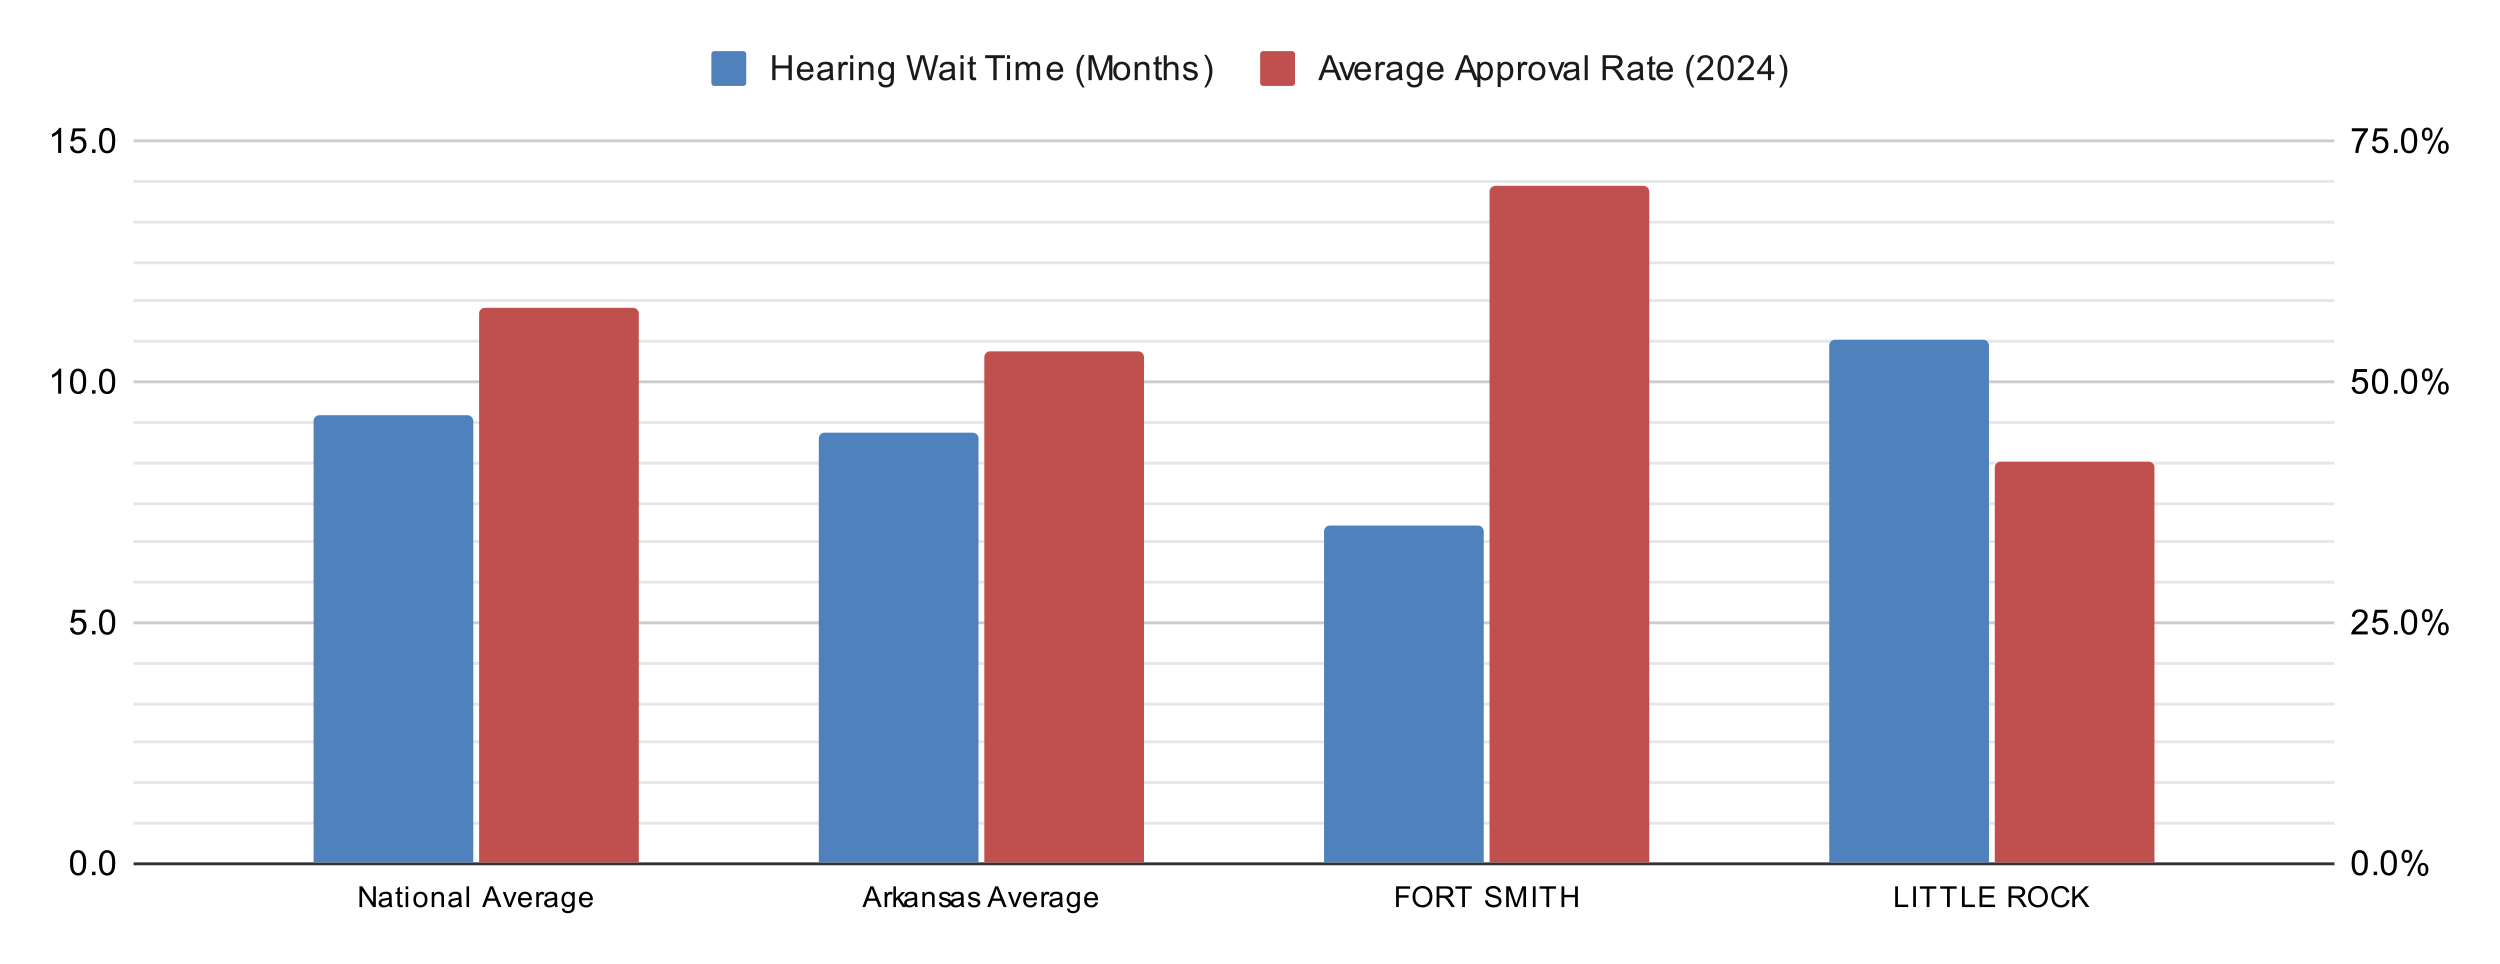
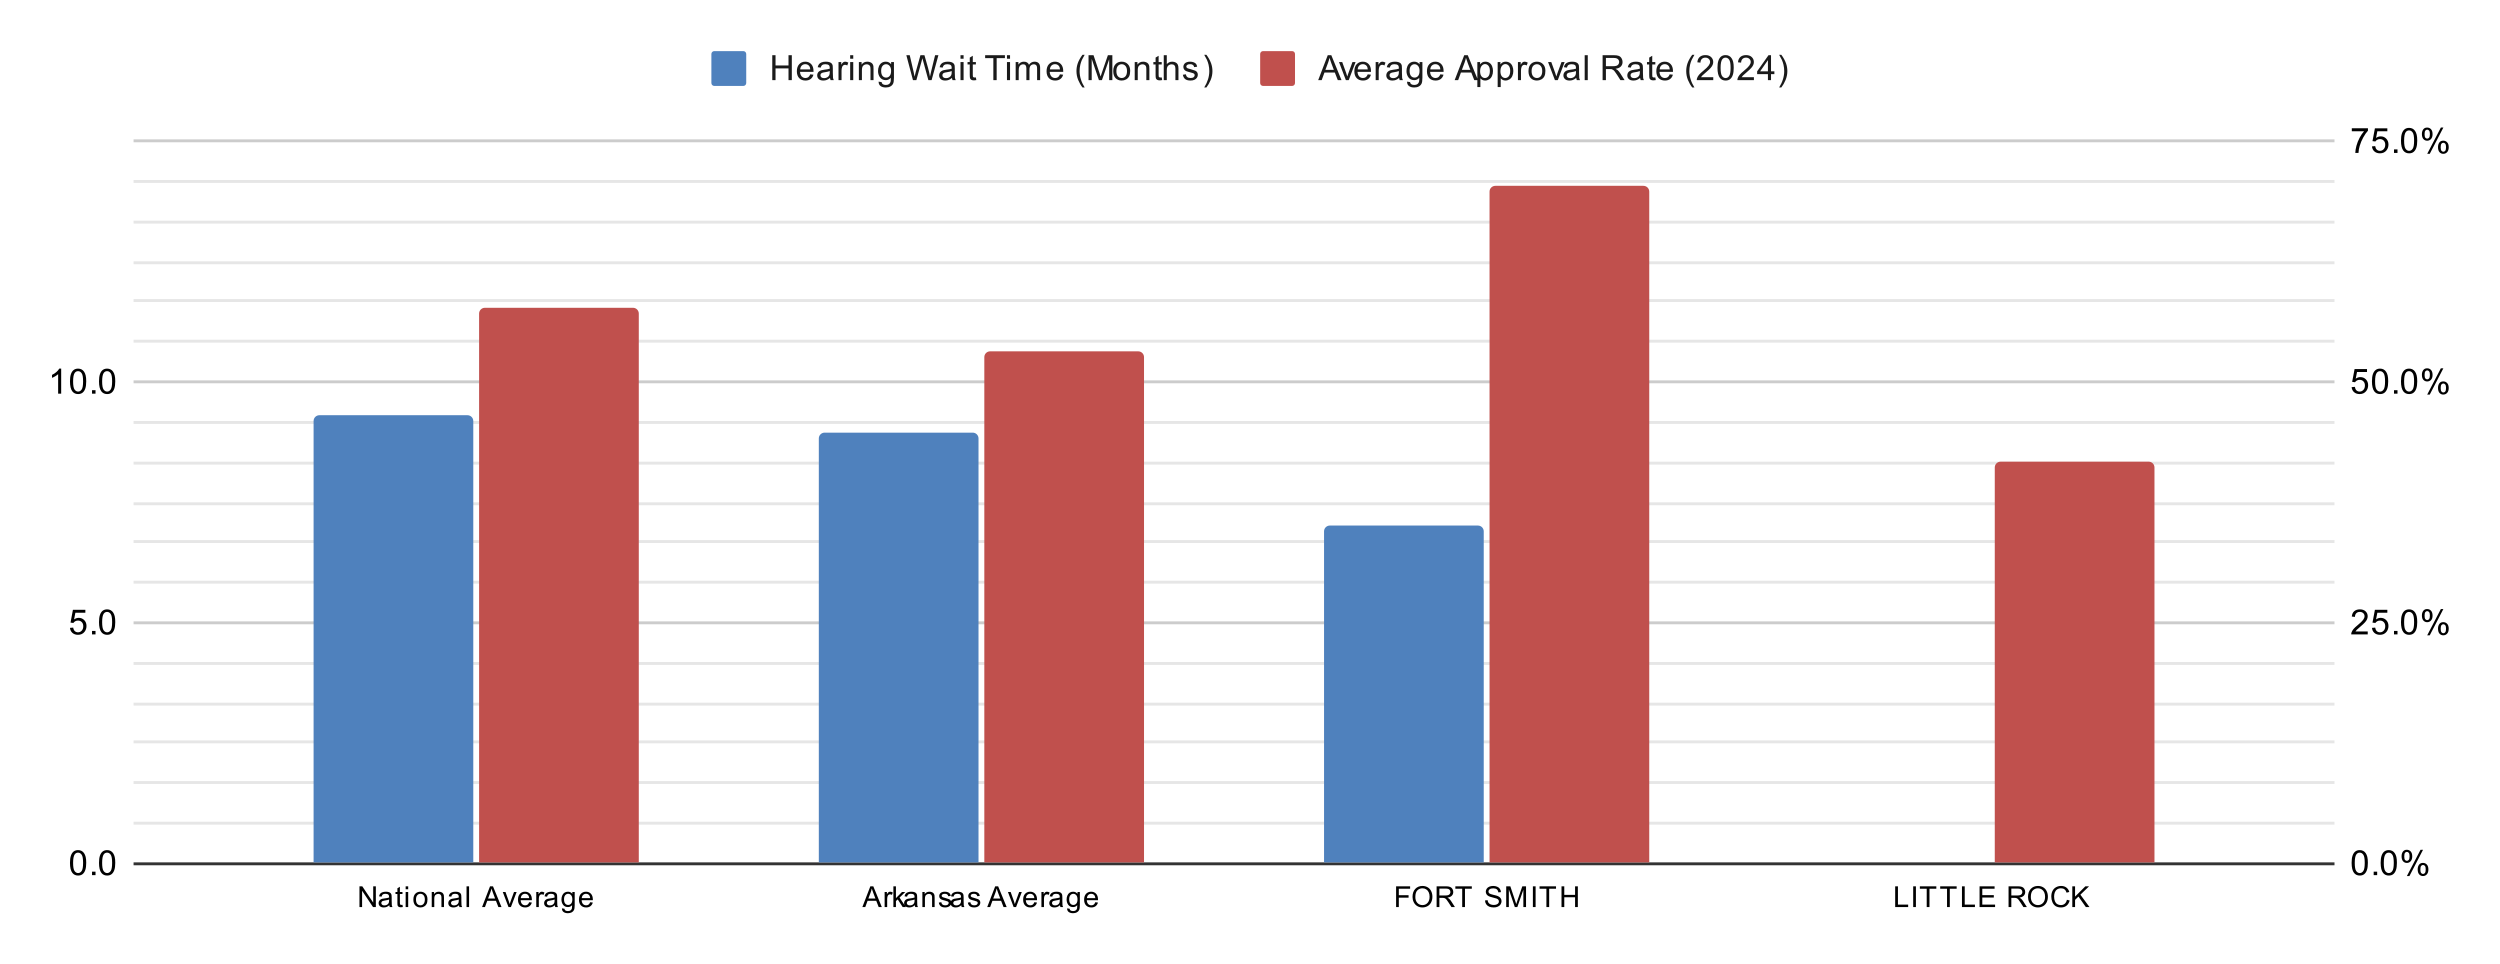
<svg xmlns="http://www.w3.org/2000/svg" viewBox="0.0 0.0 861.0 332.0" fill="none" stroke="none" stroke-linecap="square" stroke-miterlimit="10" width="861" height="332">
  <path fill="#ffffff" d="M0 0L861.0 0L861.0 332.0L0 332.0L0 0Z" fill-rule="nonzero" />
  <path stroke="#333333" stroke-width="1.0" stroke-linecap="butt" d="M46.5 297.5L803.5 297.5" fill-rule="nonzero" />
  <path stroke="#cccccc" stroke-width="1.0" stroke-linecap="butt" d="M46.5 214.5L803.5 214.5" fill-rule="nonzero" />
  <path stroke="#cccccc" stroke-width="1.0" stroke-linecap="butt" d="M46.5 131.5L803.5 131.5" fill-rule="nonzero" />
  <path stroke="#cccccc" stroke-width="1.0" stroke-linecap="butt" d="M46.5 48.5L803.5 48.5" fill-rule="nonzero" />
  <path stroke="#e6e6e6" stroke-width="1.0" stroke-linecap="butt" d="M46.5 283.5L803.5 283.5" fill-rule="nonzero" />
  <path stroke="#e6e6e6" stroke-width="1.0" stroke-linecap="butt" d="M46.5 269.5L803.5 269.5" fill-rule="nonzero" />
  <path stroke="#e6e6e6" stroke-width="1.0" stroke-linecap="butt" d="M46.5 255.5L803.5 255.5" fill-rule="nonzero" />
  <path stroke="#e6e6e6" stroke-width="1.0" stroke-linecap="butt" d="M46.5 242.5L803.5 242.5" fill-rule="nonzero" />
  <path stroke="#e6e6e6" stroke-width="1.0" stroke-linecap="butt" d="M46.5 228.5L803.5 228.5" fill-rule="nonzero" />
  <path stroke="#e6e6e6" stroke-width="1.0" stroke-linecap="butt" d="M46.5 200.5L803.5 200.5" fill-rule="nonzero" />
  <path stroke="#e6e6e6" stroke-width="1.0" stroke-linecap="butt" d="M46.5 186.5L803.5 186.5" fill-rule="nonzero" />
  <path stroke="#e6e6e6" stroke-width="1.0" stroke-linecap="butt" d="M46.5 173.5L803.5 173.5" fill-rule="nonzero" />
  <path stroke="#e6e6e6" stroke-width="1.0" stroke-linecap="butt" d="M46.5 159.5L803.5 159.5" fill-rule="nonzero" />
  <path stroke="#e6e6e6" stroke-width="1.0" stroke-linecap="butt" d="M46.5 145.5L803.5 145.5" fill-rule="nonzero" />
  <path stroke="#e6e6e6" stroke-width="1.0" stroke-linecap="butt" d="M46.5 117.5L803.5 117.5" fill-rule="nonzero" />
  <path stroke="#e6e6e6" stroke-width="1.0" stroke-linecap="butt" d="M46.5 103.5L803.5 103.5" fill-rule="nonzero" />
  <path stroke="#e6e6e6" stroke-width="1.0" stroke-linecap="butt" d="M46.5 90.5L803.5 90.5" fill-rule="nonzero" />
  <path stroke="#e6e6e6" stroke-width="1.0" stroke-linecap="butt" d="M46.5 76.5L803.5 76.5" fill-rule="nonzero" />
  <path stroke="#e6e6e6" stroke-width="1.0" stroke-linecap="butt" d="M46.5 62.5L803.5 62.5" fill-rule="nonzero" />
  <clipPath id="id_0">
    <path d="M46.6 48.667L803.4 48.667L803.4 297.4L46.6 297.4L46.6 48.667Z" clip-rule="nonzero" />
  </clipPath>
  <path stroke="#000000" stroke-width="2.0" stroke-linecap="butt" stroke-opacity="0.0" clip-path="url(#id_0)" d="M163.0 297.0L108.0 297.0L108.0 145.0C108.0 143.895 108.895 143.0 110.0 143.0L161.0 143.0C162.105 143.0 163.0 143.895 163.0 145.0Z" fill-rule="nonzero" />
  <path fill="#4f81bd" clip-path="url(#id_0)" d="M163.0 297.0L108.0 297.0L108.0 145.0C108.0 143.895 108.895 143.0 110.0 143.0L161.0 143.0C162.105 143.0 163.0 143.895 163.0 145.0Z" fill-rule="nonzero" />
  <path stroke="#000000" stroke-width="2.0" stroke-linecap="butt" stroke-opacity="0.0" clip-path="url(#id_0)" d="M337.0 297.0L282.0 297.0L282.0 151.0C282.0 149.895 282.895 149.0 284.0 149.0L335.0 149.0C336.105 149.0 337.0 149.895 337.0 151.0Z" fill-rule="nonzero" />
  <path fill="#4f81bd" clip-path="url(#id_0)" d="M337.0 297.0L282.0 297.0L282.0 151.0C282.0 149.895 282.895 149.0 284.0 149.0L335.0 149.0C336.105 149.0 337.0 149.895 337.0 151.0Z" fill-rule="nonzero" />
-   <path stroke="#000000" stroke-width="2.0" stroke-linecap="butt" stroke-opacity="0.0" clip-path="url(#id_0)" d="M511.0 297.0L456.0 297.0L456.0 183.0C456.0 181.895 456.895 181.0 458.0 181.0L509.0 181.0C510.105 181.0 511.0 181.895 511.0 183.0Z" fill-rule="nonzero" />
  <path fill="#4f81bd" clip-path="url(#id_0)" d="M511.0 297.0L456.0 297.0L456.0 183.0C456.0 181.895 456.895 181.0 458.0 181.0L509.0 181.0C510.105 181.0 511.0 181.895 511.0 183.0Z" fill-rule="nonzero" />
  <path stroke="#000000" stroke-width="2.0" stroke-linecap="butt" stroke-opacity="0.0" clip-path="url(#id_0)" d="M685.0 297.0L630.0 297.0L630.0 119.0C630.0 117.895 630.895 117.0 632.0 117.0L683.0 117.0C684.105 117.0 685.0 117.895 685.0 119.0Z" fill-rule="nonzero" />
-   <path fill="#4f81bd" clip-path="url(#id_0)" d="M685.0 297.0L630.0 297.0L630.0 119.0C630.0 117.895 630.895 117.0 632.0 117.0L683.0 117.0C684.105 117.0 685.0 117.895 685.0 119.0Z" fill-rule="nonzero" />
  <path stroke="#000000" stroke-width="2.0" stroke-linecap="butt" stroke-opacity="0.0" clip-path="url(#id_0)" d="M220.0 297.0L165.0 297.0L165.0 108.0C165.0 106.895 165.895 106.0 167.0 106.0L218.0 106.0C219.105 106.0 220.0 106.895 220.0 108.0Z" fill-rule="nonzero" />
  <path fill="#c0504d" clip-path="url(#id_0)" d="M220.0 297.0L165.0 297.0L165.0 108.0C165.0 106.895 165.895 106.0 167.0 106.0L218.0 106.0C219.105 106.0 220.0 106.895 220.0 108.0Z" fill-rule="nonzero" />
  <path stroke="#000000" stroke-width="2.0" stroke-linecap="butt" stroke-opacity="0.0" clip-path="url(#id_0)" d="M394.0 297.0L339.0 297.0L339.0 123.0C339.0 121.895 339.895 121.0 341.0 121.0L392.0 121.0C393.105 121.0 394.0 121.895 394.0 123.0Z" fill-rule="nonzero" />
  <path fill="#c0504d" clip-path="url(#id_0)" d="M394.0 297.0L339.0 297.0L339.0 123.0C339.0 121.895 339.895 121.0 341.0 121.0L392.0 121.0C393.105 121.0 394.0 121.895 394.0 123.0Z" fill-rule="nonzero" />
  <path stroke="#000000" stroke-width="2.0" stroke-linecap="butt" stroke-opacity="0.0" clip-path="url(#id_0)" d="M568.0 297.0L513.0 297.0L513.0 66.0C513.0 64.895 513.895 64.0 515.0 64.0L566.0 64.0C567.105 64.0 568.0 64.895 568.0 66.0Z" fill-rule="nonzero" />
  <path fill="#c0504d" clip-path="url(#id_0)" d="M568.0 297.0L513.0 297.0L513.0 66.0C513.0 64.895 513.895 64.0 515.0 64.0L566.0 64.0C567.105 64.0 568.0 64.895 568.0 66.0Z" fill-rule="nonzero" />
-   <path stroke="#000000" stroke-width="2.0" stroke-linecap="butt" stroke-opacity="0.0" clip-path="url(#id_0)" d="M742.0 297.0L687.0 297.0L687.0 161.0C687.0 159.895 687.895 159.0 689.0 159.0L740.0 159.0C741.105 159.0 742.0 159.895 742.0 161.0Z" fill-rule="nonzero" />
  <path fill="#c0504d" clip-path="url(#id_0)" d="M742.0 297.0L687.0 297.0L687.0 161.0C687.0 159.895 687.895 159.0 689.0 159.0L740.0 159.0C741.105 159.0 742.0 159.895 742.0 161.0Z" fill-rule="nonzero" />
  <path fill="#000000" d="M24.1 297.166Q24.1 295.634 24.413 294.712Q24.725 293.775 25.334 293.275Q25.959 292.775 26.897 292.775Q27.584 292.775 28.1 293.056Q28.631 293.337 28.975 293.869Q29.319 294.384 29.506 295.134Q29.694 295.884 29.694 297.166Q29.694 298.681 29.381 299.603Q29.084 300.525 28.459 301.041Q27.85 301.541 26.897 301.541Q25.663 301.541 24.944 300.65Q24.1 299.587 24.1 297.166ZM25.178 297.166Q25.178 299.275 25.678 299.978Q26.178 300.681 26.897 300.681Q27.631 300.681 28.116 299.978Q28.616 299.275 28.616 297.166Q28.616 295.041 28.116 294.353Q27.631 293.65 26.881 293.65Q26.163 293.65 25.725 294.259Q25.178 295.041 25.178 297.166ZM31.694 301.4L31.694 300.197L32.897 300.197L32.897 301.4L31.694 301.4ZM34.1 297.166Q34.1 295.634 34.413 294.712Q34.725 293.775 35.334 293.275Q35.959 292.775 36.897 292.775Q37.584 292.775 38.1 293.056Q38.631 293.337 38.975 293.869Q39.319 294.384 39.506 295.134Q39.694 295.884 39.694 297.166Q39.694 298.681 39.381 299.603Q39.084 300.525 38.459 301.041Q37.85 301.541 36.897 301.541Q35.663 301.541 34.944 300.65Q34.1 299.587 34.1 297.166ZM35.178 297.166Q35.178 299.275 35.678 299.978Q36.178 300.681 36.897 300.681Q37.631 300.681 38.116 299.978Q38.616 299.275 38.616 297.166Q38.616 295.041 38.116 294.353Q37.631 293.65 36.881 293.65Q36.163 293.65 35.725 294.259Q35.178 295.041 35.178 297.166Z" fill-rule="nonzero" />
  <path fill="#000000" d="M24.1 216.239L25.209 216.145Q25.334 216.958 25.772 217.364Q26.225 217.77 26.866 217.77Q27.616 217.77 28.147 217.192Q28.678 216.614 28.678 215.676Q28.678 214.77 28.163 214.255Q27.663 213.723 26.834 213.723Q26.334 213.723 25.913 213.958Q25.506 214.192 25.272 214.551L24.288 214.426L25.116 210.02L29.397 210.02L29.397 211.02L25.959 211.02L25.506 213.333Q26.272 212.786 27.116 212.786Q28.241 212.786 29.006 213.567Q29.788 214.348 29.788 215.583Q29.788 216.739 29.116 217.598Q28.288 218.63 26.866 218.63Q25.694 218.63 24.944 217.973Q24.209 217.317 24.1 216.239ZM31.694 218.489L31.694 217.286L32.897 217.286L32.897 218.489L31.694 218.489ZM34.1 214.255Q34.1 212.723 34.413 211.801Q34.725 210.864 35.334 210.364Q35.959 209.864 36.897 209.864Q37.584 209.864 38.1 210.145Q38.631 210.426 38.975 210.958Q39.319 211.473 39.506 212.223Q39.694 212.973 39.694 214.255Q39.694 215.77 39.381 216.692Q39.084 217.614 38.459 218.13Q37.85 218.63 36.897 218.63Q35.663 218.63 34.944 217.739Q34.1 216.676 34.1 214.255ZM35.178 214.255Q35.178 216.364 35.678 217.067Q36.178 217.77 36.897 217.77Q37.631 217.77 38.116 217.067Q38.616 216.364 38.616 214.255Q38.616 212.13 38.116 211.442Q37.631 210.739 36.881 210.739Q36.163 210.739 35.725 211.348Q35.178 212.13 35.178 214.255Z" fill-rule="nonzero" />
  <path fill="#000000" d="M21.069 135.578L20.022 135.578L20.022 128.859Q19.631 129.218 19.006 129.593Q18.397 129.953 17.913 130.125L17.913 129.109Q18.788 128.687 19.444 128.109Q20.116 127.515 20.397 126.953L21.069 126.953L21.069 135.578ZM24.1 131.343Q24.1 129.812 24.413 128.89Q24.725 127.953 25.334 127.453Q25.959 126.953 26.897 126.953Q27.584 126.953 28.1 127.234Q28.631 127.515 28.975 128.047Q29.319 128.562 29.506 129.312Q29.694 130.062 29.694 131.343Q29.694 132.859 29.381 133.781Q29.084 134.703 28.459 135.218Q27.85 135.718 26.897 135.718Q25.663 135.718 24.944 134.828Q24.1 133.765 24.1 131.343ZM25.178 131.343Q25.178 133.453 25.678 134.156Q26.178 134.859 26.897 134.859Q27.631 134.859 28.116 134.156Q28.616 133.453 28.616 131.343Q28.616 129.218 28.116 128.531Q27.631 127.828 26.881 127.828Q26.163 127.828 25.725 128.437Q25.178 129.218 25.178 131.343ZM31.694 135.578L31.694 134.375L32.897 134.375L32.897 135.578L31.694 135.578ZM34.1 131.343Q34.1 129.812 34.413 128.89Q34.725 127.953 35.334 127.453Q35.959 126.953 36.897 126.953Q37.584 126.953 38.1 127.234Q38.631 127.515 38.975 128.047Q39.319 128.562 39.506 129.312Q39.694 130.062 39.694 131.343Q39.694 132.859 39.381 133.781Q39.084 134.703 38.459 135.218Q37.85 135.718 36.897 135.718Q35.663 135.718 34.944 134.828Q34.1 133.765 34.1 131.343ZM35.178 131.343Q35.178 133.453 35.678 134.156Q36.178 134.859 36.897 134.859Q37.631 134.859 38.116 134.156Q38.616 133.453 38.616 131.343Q38.616 129.218 38.116 128.531Q37.631 127.828 36.881 127.828Q36.163 127.828 35.725 128.437Q35.178 129.218 35.178 131.343Z" fill-rule="nonzero" />
-   <path fill="#000000" d="M21.069 52.667L20.022 52.667L20.022 45.948Q19.631 46.307 19.006 46.682Q18.397 47.042 17.913 47.214L17.913 46.198Q18.788 45.776 19.444 45.198Q20.116 44.604 20.397 44.042L21.069 44.042L21.069 52.667ZM24.1 50.417L25.209 50.323Q25.334 51.135 25.772 51.542Q26.225 51.948 26.866 51.948Q27.616 51.948 28.147 51.37Q28.678 50.792 28.678 49.854Q28.678 48.948 28.163 48.432Q27.663 47.901 26.834 47.901Q26.334 47.901 25.913 48.135Q25.506 48.37 25.272 48.729L24.288 48.604L25.116 44.198L29.397 44.198L29.397 45.198L25.959 45.198L25.506 47.51Q26.272 46.964 27.116 46.964Q28.241 46.964 29.006 47.745Q29.788 48.526 29.788 49.76Q29.788 50.917 29.116 51.776Q28.288 52.807 26.866 52.807Q25.694 52.807 24.944 52.151Q24.209 51.495 24.1 50.417ZM31.694 52.667L31.694 51.464L32.897 51.464L32.897 52.667L31.694 52.667ZM34.1 48.432Q34.1 46.901 34.413 45.979Q34.725 45.042 35.334 44.542Q35.959 44.042 36.897 44.042Q37.584 44.042 38.1 44.323Q38.631 44.604 38.975 45.135Q39.319 45.651 39.506 46.401Q39.694 47.151 39.694 48.432Q39.694 49.948 39.381 50.87Q39.084 51.792 38.459 52.307Q37.85 52.807 36.897 52.807Q35.663 52.807 34.944 51.917Q34.1 50.854 34.1 48.432ZM35.178 48.432Q35.178 50.542 35.678 51.245Q36.178 51.948 36.897 51.948Q37.631 51.948 38.116 51.245Q38.616 50.542 38.616 48.432Q38.616 46.307 38.116 45.62Q37.631 44.917 36.881 44.917Q36.163 44.917 35.725 45.526Q35.178 46.307 35.178 48.432Z" fill-rule="nonzero" />
  <path fill="#000000" d="M809.9 297.166Q809.9 295.634 810.212 294.712Q810.525 293.775 811.134 293.275Q811.759 292.775 812.697 292.775Q813.384 292.775 813.9 293.056Q814.431 293.337 814.775 293.869Q815.119 294.384 815.306 295.134Q815.494 295.884 815.494 297.166Q815.494 298.681 815.181 299.603Q814.884 300.525 814.259 301.041Q813.65 301.541 812.697 301.541Q811.462 301.541 810.744 300.65Q809.9 299.587 809.9 297.166ZM810.978 297.166Q810.978 299.275 811.478 299.978Q811.978 300.681 812.697 300.681Q813.431 300.681 813.916 299.978Q814.416 299.275 814.416 297.166Q814.416 295.041 813.916 294.353Q813.431 293.65 812.681 293.65Q811.962 293.65 811.525 294.259Q810.978 295.041 810.978 297.166ZM817.494 301.4L817.494 300.197L818.697 300.197L818.697 301.4L817.494 301.4ZM819.9 297.166Q819.9 295.634 820.212 294.712Q820.525 293.775 821.134 293.275Q821.759 292.775 822.697 292.775Q823.384 292.775 823.9 293.056Q824.431 293.337 824.775 293.869Q825.119 294.384 825.306 295.134Q825.494 295.884 825.494 297.166Q825.494 298.681 825.181 299.603Q824.884 300.525 824.259 301.041Q823.65 301.541 822.697 301.541Q821.462 301.541 820.744 300.65Q819.9 299.587 819.9 297.166ZM820.978 297.166Q820.978 299.275 821.478 299.978Q821.978 300.681 822.697 300.681Q823.431 300.681 823.916 299.978Q824.416 299.275 824.416 297.166Q824.416 295.041 823.916 294.353Q823.431 293.65 822.681 293.65Q821.962 293.65 821.525 294.259Q820.978 295.041 820.978 297.166ZM827.103 294.869Q827.103 293.947 827.556 293.306Q828.025 292.666 828.9 292.666Q829.712 292.666 830.244 293.244Q830.775 293.822 830.775 294.931Q830.775 296.025 830.228 296.619Q829.697 297.197 828.916 297.197Q828.134 297.197 827.619 296.619Q827.103 296.041 827.103 294.869ZM828.931 293.384Q828.541 293.384 828.275 293.728Q828.025 294.072 828.025 294.978Q828.025 295.806 828.275 296.15Q828.541 296.478 828.931 296.478Q829.337 296.478 829.587 296.134Q829.853 295.791 829.853 294.9Q829.853 294.056 829.587 293.728Q829.322 293.384 828.931 293.384ZM828.931 301.712L833.634 292.666L834.494 292.666L829.806 301.712L828.931 301.712ZM832.65 299.384Q832.65 298.462 833.103 297.822Q833.572 297.181 834.462 297.181Q835.275 297.181 835.806 297.759Q836.337 298.322 836.337 299.447Q836.337 300.541 835.791 301.134Q835.259 301.712 834.462 301.712Q833.697 301.712 833.166 301.134Q832.65 300.556 832.65 299.384ZM834.494 297.9Q834.087 297.9 833.822 298.244Q833.572 298.587 833.572 299.494Q833.572 300.306 833.837 300.65Q834.103 300.994 834.494 300.994Q834.884 300.994 835.15 300.65Q835.416 300.306 835.416 299.4Q835.416 298.572 835.15 298.244Q834.884 297.9 834.494 297.9Z" fill-rule="nonzero" />
  <path fill="#000000" d="M815.447 217.473L815.447 218.489L809.759 218.489Q809.759 218.114 809.884 217.755Q810.103 217.176 810.572 216.614Q811.056 216.051 811.962 215.317Q813.369 214.161 813.853 213.489Q814.353 212.817 814.353 212.223Q814.353 211.598 813.9 211.176Q813.447 210.739 812.728 210.739Q811.962 210.739 811.509 211.192Q811.056 211.645 811.041 212.458L809.962 212.348Q810.072 211.13 810.791 210.505Q811.525 209.864 812.759 209.864Q813.994 209.864 814.712 210.551Q815.431 211.239 815.431 212.255Q815.431 212.77 815.212 213.27Q815.009 213.755 814.509 214.317Q814.025 214.864 812.9 215.817Q811.947 216.614 811.666 216.911Q811.4 217.192 811.228 217.473L815.447 217.473ZM816.9 216.239L818.009 216.145Q818.134 216.958 818.572 217.364Q819.025 217.77 819.666 217.77Q820.416 217.77 820.947 217.192Q821.478 216.614 821.478 215.676Q821.478 214.77 820.962 214.255Q820.462 213.723 819.634 213.723Q819.134 213.723 818.712 213.958Q818.306 214.192 818.072 214.551L817.087 214.426L817.916 210.02L822.197 210.02L822.197 211.02L818.759 211.02L818.306 213.333Q819.072 212.786 819.916 212.786Q821.041 212.786 821.806 213.567Q822.587 214.348 822.587 215.583Q822.587 216.739 821.916 217.598Q821.087 218.63 819.666 218.63Q818.494 218.63 817.744 217.973Q817.009 217.317 816.9 216.239ZM824.494 218.489L824.494 217.286L825.697 217.286L825.697 218.489L824.494 218.489ZM826.9 214.255Q826.9 212.723 827.212 211.801Q827.525 210.864 828.134 210.364Q828.759 209.864 829.697 209.864Q830.384 209.864 830.9 210.145Q831.431 210.426 831.775 210.958Q832.119 211.473 832.306 212.223Q832.494 212.973 832.494 214.255Q832.494 215.77 832.181 216.692Q831.884 217.614 831.259 218.13Q830.65 218.63 829.697 218.63Q828.462 218.63 827.744 217.739Q826.9 216.676 826.9 214.255ZM827.978 214.255Q827.978 216.364 828.478 217.067Q828.978 217.77 829.697 217.77Q830.431 217.77 830.916 217.067Q831.416 216.364 831.416 214.255Q831.416 212.13 830.916 211.442Q830.431 210.739 829.681 210.739Q828.962 210.739 828.525 211.348Q827.978 212.13 827.978 214.255ZM834.103 211.958Q834.103 211.036 834.556 210.395Q835.025 209.755 835.9 209.755Q836.712 209.755 837.244 210.333Q837.775 210.911 837.775 212.02Q837.775 213.114 837.228 213.708Q836.697 214.286 835.916 214.286Q835.134 214.286 834.619 213.708Q834.103 213.13 834.103 211.958ZM835.931 210.473Q835.541 210.473 835.275 210.817Q835.025 211.161 835.025 212.067Q835.025 212.895 835.275 213.239Q835.541 213.567 835.931 213.567Q836.337 213.567 836.587 213.223Q836.853 212.88 836.853 211.989Q836.853 211.145 836.587 210.817Q836.322 210.473 835.931 210.473ZM835.931 218.801L840.634 209.755L841.494 209.755L836.806 218.801L835.931 218.801ZM839.65 216.473Q839.65 215.551 840.103 214.911Q840.572 214.27 841.462 214.27Q842.275 214.27 842.806 214.848Q843.337 215.411 843.337 216.536Q843.337 217.63 842.791 218.223Q842.259 218.801 841.462 218.801Q840.697 218.801 840.166 218.223Q839.65 217.645 839.65 216.473ZM841.494 214.989Q841.087 214.989 840.822 215.333Q840.572 215.676 840.572 216.583Q840.572 217.395 840.837 217.739Q841.103 218.083 841.494 218.083Q841.884 218.083 842.15 217.739Q842.416 217.395 842.416 216.489Q842.416 215.661 842.15 215.333Q841.884 214.989 841.494 214.989Z" fill-rule="nonzero" />
  <path fill="#000000" d="M809.9 133.328L811.009 133.234Q811.134 134.047 811.572 134.453Q812.025 134.859 812.666 134.859Q813.416 134.859 813.947 134.281Q814.478 133.703 814.478 132.765Q814.478 131.859 813.962 131.343Q813.462 130.812 812.634 130.812Q812.134 130.812 811.712 131.047Q811.306 131.281 811.072 131.64L810.087 131.515L810.916 127.109L815.197 127.109L815.197 128.109L811.759 128.109L811.306 130.422Q812.072 129.875 812.916 129.875Q814.041 129.875 814.806 130.656Q815.587 131.437 815.587 132.672Q815.587 133.828 814.916 134.687Q814.087 135.718 812.666 135.718Q811.494 135.718 810.744 135.062Q810.009 134.406 809.9 133.328ZM816.9 131.343Q816.9 129.812 817.212 128.89Q817.525 127.953 818.134 127.453Q818.759 126.953 819.697 126.953Q820.384 126.953 820.9 127.234Q821.431 127.515 821.775 128.047Q822.119 128.562 822.306 129.312Q822.494 130.062 822.494 131.343Q822.494 132.859 822.181 133.781Q821.884 134.703 821.259 135.218Q820.65 135.718 819.697 135.718Q818.462 135.718 817.744 134.828Q816.9 133.765 816.9 131.343ZM817.978 131.343Q817.978 133.453 818.478 134.156Q818.978 134.859 819.697 134.859Q820.431 134.859 820.916 134.156Q821.416 133.453 821.416 131.343Q821.416 129.218 820.916 128.531Q820.431 127.828 819.681 127.828Q818.962 127.828 818.525 128.437Q817.978 129.218 817.978 131.343ZM824.494 135.578L824.494 134.375L825.697 134.375L825.697 135.578L824.494 135.578ZM826.9 131.343Q826.9 129.812 827.212 128.89Q827.525 127.953 828.134 127.453Q828.759 126.953 829.697 126.953Q830.384 126.953 830.9 127.234Q831.431 127.515 831.775 128.047Q832.119 128.562 832.306 129.312Q832.494 130.062 832.494 131.343Q832.494 132.859 832.181 133.781Q831.884 134.703 831.259 135.218Q830.65 135.718 829.697 135.718Q828.462 135.718 827.744 134.828Q826.9 133.765 826.9 131.343ZM827.978 131.343Q827.978 133.453 828.478 134.156Q828.978 134.859 829.697 134.859Q830.431 134.859 830.916 134.156Q831.416 133.453 831.416 131.343Q831.416 129.218 830.916 128.531Q830.431 127.828 829.681 127.828Q828.962 127.828 828.525 128.437Q827.978 129.218 827.978 131.343ZM834.103 129.047Q834.103 128.125 834.556 127.484Q835.025 126.843 835.9 126.843Q836.712 126.843 837.244 127.422Q837.775 128 837.775 129.109Q837.775 130.203 837.228 130.797Q836.697 131.375 835.916 131.375Q835.134 131.375 834.619 130.797Q834.103 130.218 834.103 129.047ZM835.931 127.562Q835.541 127.562 835.275 127.906Q835.025 128.25 835.025 129.156Q835.025 129.984 835.275 130.328Q835.541 130.656 835.931 130.656Q836.337 130.656 836.587 130.312Q836.853 129.968 836.853 129.078Q836.853 128.234 836.587 127.906Q836.322 127.562 835.931 127.562ZM835.931 135.89L840.634 126.843L841.494 126.843L836.806 135.89L835.931 135.89ZM839.65 133.562Q839.65 132.64 840.103 132Q840.572 131.359 841.462 131.359Q842.275 131.359 842.806 131.937Q843.337 132.5 843.337 133.625Q843.337 134.718 842.791 135.312Q842.259 135.89 841.462 135.89Q840.697 135.89 840.166 135.312Q839.65 134.734 839.65 133.562ZM841.494 132.078Q841.087 132.078 840.822 132.422Q840.572 132.765 840.572 133.672Q840.572 134.484 840.837 134.828Q841.103 135.172 841.494 135.172Q841.884 135.172 842.15 134.828Q842.416 134.484 842.416 133.578Q842.416 132.75 842.15 132.422Q841.884 132.078 841.494 132.078Z" fill-rule="nonzero" />
  <path fill="#000000" d="M809.962 45.198L809.962 44.182L815.525 44.182L815.525 45.01Q814.712 45.885 813.9 47.339Q813.103 48.776 812.666 50.307Q812.337 51.385 812.259 52.667L811.166 52.667Q811.181 51.651 811.556 50.214Q811.947 48.776 812.65 47.448Q813.369 46.12 814.181 45.198L809.962 45.198ZM816.9 50.417L818.009 50.323Q818.134 51.135 818.572 51.542Q819.025 51.948 819.666 51.948Q820.416 51.948 820.947 51.37Q821.478 50.792 821.478 49.854Q821.478 48.948 820.962 48.432Q820.462 47.901 819.634 47.901Q819.134 47.901 818.712 48.135Q818.306 48.37 818.072 48.729L817.087 48.604L817.916 44.198L822.197 44.198L822.197 45.198L818.759 45.198L818.306 47.51Q819.072 46.964 819.916 46.964Q821.041 46.964 821.806 47.745Q822.587 48.526 822.587 49.76Q822.587 50.917 821.916 51.776Q821.087 52.807 819.666 52.807Q818.494 52.807 817.744 52.151Q817.009 51.495 816.9 50.417ZM824.494 52.667L824.494 51.464L825.697 51.464L825.697 52.667L824.494 52.667ZM826.9 48.432Q826.9 46.901 827.212 45.979Q827.525 45.042 828.134 44.542Q828.759 44.042 829.697 44.042Q830.384 44.042 830.9 44.323Q831.431 44.604 831.775 45.135Q832.119 45.651 832.306 46.401Q832.494 47.151 832.494 48.432Q832.494 49.948 832.181 50.87Q831.884 51.792 831.259 52.307Q830.65 52.807 829.697 52.807Q828.462 52.807 827.744 51.917Q826.9 50.854 826.9 48.432ZM827.978 48.432Q827.978 50.542 828.478 51.245Q828.978 51.948 829.697 51.948Q830.431 51.948 830.916 51.245Q831.416 50.542 831.416 48.432Q831.416 46.307 830.916 45.62Q830.431 44.917 829.681 44.917Q828.962 44.917 828.525 45.526Q827.978 46.307 827.978 48.432ZM834.103 46.135Q834.103 45.214 834.556 44.573Q835.025 43.932 835.9 43.932Q836.712 43.932 837.244 44.51Q837.775 45.089 837.775 46.198Q837.775 47.292 837.228 47.885Q836.697 48.464 835.916 48.464Q835.134 48.464 834.619 47.885Q834.103 47.307 834.103 46.135ZM835.931 44.651Q835.541 44.651 835.275 44.995Q835.025 45.339 835.025 46.245Q835.025 47.073 835.275 47.417Q835.541 47.745 835.931 47.745Q836.337 47.745 836.587 47.401Q836.853 47.057 836.853 46.167Q836.853 45.323 836.587 44.995Q836.322 44.651 835.931 44.651ZM835.931 52.979L840.634 43.932L841.494 43.932L836.806 52.979L835.931 52.979ZM839.65 50.651Q839.65 49.729 840.103 49.089Q840.572 48.448 841.462 48.448Q842.275 48.448 842.806 49.026Q843.337 49.589 843.337 50.714Q843.337 51.807 842.791 52.401Q842.259 52.979 841.462 52.979Q840.697 52.979 840.166 52.401Q839.65 51.823 839.65 50.651ZM841.494 49.167Q841.087 49.167 840.822 49.51Q840.572 49.854 840.572 50.76Q840.572 51.573 840.837 51.917Q841.103 52.26 841.494 52.26Q841.884 52.26 842.15 51.917Q842.416 51.573 842.416 50.667Q842.416 49.839 842.15 49.51Q841.884 49.167 841.494 49.167Z" fill-rule="nonzero" />
  <path fill="#000000" d="M123.8 312.4L123.8 305.244L124.769 305.244L128.534 310.869L128.534 305.244L129.441 305.244L129.441 312.4L128.472 312.4L124.706 306.775L124.706 312.4L123.8 312.4ZM134.081 311.759Q133.597 312.181 133.144 312.353Q132.691 312.525 132.175 312.525Q131.316 312.525 130.847 312.103Q130.394 311.681 130.394 311.025Q130.394 310.65 130.566 310.337Q130.738 310.025 131.019 309.837Q131.3 309.634 131.659 309.541Q131.909 309.478 132.441 309.416Q133.503 309.291 134.003 309.103Q134.003 308.931 134.003 308.884Q134.003 308.337 133.753 308.119Q133.425 307.822 132.753 307.822Q132.144 307.822 131.847 308.041Q131.55 308.259 131.409 308.806L130.55 308.697Q130.659 308.134 130.925 307.806Q131.206 307.462 131.706 307.291Q132.222 307.103 132.894 307.103Q133.55 307.103 133.956 307.259Q134.378 307.416 134.566 307.65Q134.769 307.884 134.847 308.244Q134.894 308.462 134.894 309.056L134.894 310.228Q134.894 311.447 134.941 311.775Q135.003 312.103 135.175 312.4L134.253 312.4Q134.113 312.119 134.081 311.759ZM134.003 309.791Q133.519 309.994 132.566 310.134Q132.034 310.212 131.8 310.306Q131.581 310.4 131.456 310.587Q131.331 310.775 131.331 311.009Q131.331 311.353 131.597 311.587Q131.863 311.822 132.378 311.822Q132.894 311.822 133.284 311.603Q133.675 311.384 133.863 310.994Q134.003 310.697 134.003 310.119L134.003 309.791ZM138.613 311.619L138.738 312.384Q138.363 312.462 138.081 312.462Q137.597 312.462 137.331 312.322Q137.066 312.166 136.956 311.916Q136.863 311.666 136.863 310.884L136.863 307.9L136.206 307.9L136.206 307.212L136.863 307.212L136.863 305.931L137.722 305.4L137.722 307.212L138.613 307.212L138.613 307.9L137.722 307.9L137.722 310.931Q137.722 311.306 137.769 311.416Q137.816 311.525 137.925 311.587Q138.034 311.65 138.222 311.65Q138.378 311.65 138.613 311.619ZM139.706 306.259L139.706 305.244L140.581 305.244L140.581 306.259L139.706 306.259ZM139.706 312.4L139.706 307.212L140.581 307.212L140.581 312.4L139.706 312.4ZM142.363 309.806Q142.363 308.369 143.175 307.666Q143.831 307.103 144.8 307.103Q145.863 307.103 146.534 307.806Q147.222 308.494 147.222 309.728Q147.222 310.728 146.925 311.306Q146.628 311.884 146.05 312.212Q145.472 312.525 144.8 312.525Q143.706 312.525 143.034 311.822Q142.363 311.119 142.363 309.806ZM143.269 309.806Q143.269 310.806 143.706 311.306Q144.144 311.791 144.8 311.791Q145.456 311.791 145.878 311.291Q146.316 310.791 146.316 309.775Q146.316 308.822 145.878 308.322Q145.441 307.822 144.8 307.822Q144.144 307.822 143.706 308.322Q143.269 308.806 143.269 309.806ZM148.691 312.4L148.691 307.212L149.488 307.212L149.488 307.947Q150.05 307.103 151.128 307.103Q151.597 307.103 151.988 307.275Q152.394 307.431 152.581 307.712Q152.784 307.978 152.863 308.353Q152.909 308.603 152.909 309.212L152.909 312.4L152.034 312.4L152.034 309.244Q152.034 308.712 151.925 308.447Q151.831 308.181 151.566 308.025Q151.3 307.853 150.956 307.853Q150.394 307.853 149.972 308.212Q149.566 308.572 149.566 309.572L149.566 312.4L148.691 312.4ZM158.081 311.759Q157.597 312.181 157.144 312.353Q156.691 312.525 156.175 312.525Q155.316 312.525 154.847 312.103Q154.394 311.681 154.394 311.025Q154.394 310.65 154.566 310.337Q154.738 310.025 155.019 309.837Q155.3 309.634 155.659 309.541Q155.909 309.478 156.441 309.416Q157.503 309.291 158.003 309.103Q158.003 308.931 158.003 308.884Q158.003 308.337 157.753 308.119Q157.425 307.822 156.753 307.822Q156.144 307.822 155.847 308.041Q155.55 308.259 155.409 308.806L154.55 308.697Q154.659 308.134 154.925 307.806Q155.206 307.462 155.706 307.291Q156.222 307.103 156.894 307.103Q157.55 307.103 157.956 307.259Q158.378 307.416 158.566 307.65Q158.769 307.884 158.847 308.244Q158.894 308.462 158.894 309.056L158.894 310.228Q158.894 311.447 158.941 311.775Q159.003 312.103 159.175 312.4L158.253 312.4Q158.113 312.119 158.081 311.759ZM158.003 309.791Q157.519 309.994 156.566 310.134Q156.034 310.212 155.8 310.306Q155.581 310.4 155.456 310.587Q155.331 310.775 155.331 311.009Q155.331 311.353 155.597 311.587Q155.863 311.822 156.378 311.822Q156.894 311.822 157.284 311.603Q157.675 311.384 157.863 310.994Q158.003 310.697 158.003 310.119L158.003 309.791ZM160.675 312.4L160.675 305.244L161.55 305.244L161.55 312.4L160.675 312.4ZM166.019 312.4L168.769 305.244L169.784 305.244L172.722 312.4L171.644 312.4L170.8 310.228L167.816 310.228L167.019 312.4L166.019 312.4ZM168.081 309.462L170.519 309.462L169.769 307.478Q169.425 306.572 169.253 305.994Q169.128 306.681 168.878 307.353L168.081 309.462ZM175.128 312.4L173.159 307.212L174.097 307.212L175.206 310.322Q175.378 310.822 175.534 311.369Q175.659 310.947 175.863 310.384L177.019 307.212L177.925 307.212L175.956 312.4L175.128 312.4ZM182.238 310.728L183.159 310.837Q182.941 311.634 182.347 312.087Q181.769 312.525 180.878 312.525Q179.738 312.525 179.066 311.822Q178.394 311.119 178.394 309.853Q178.394 308.541 179.066 307.822Q179.753 307.103 180.816 307.103Q181.863 307.103 182.519 307.806Q183.175 308.509 183.175 309.791Q183.175 309.869 183.175 310.025L179.316 310.025Q179.363 310.884 179.784 311.337Q180.222 311.791 180.878 311.791Q181.363 311.791 181.706 311.541Q182.05 311.291 182.238 310.728ZM179.363 309.306L182.253 309.306Q182.191 308.65 181.925 308.322Q181.503 307.822 180.831 307.822Q180.222 307.822 179.816 308.228Q179.409 308.634 179.363 309.306ZM184.691 312.4L184.691 307.212L185.472 307.212L185.472 307.994Q185.784 307.447 186.034 307.275Q186.284 307.103 186.597 307.103Q187.05 307.103 187.503 307.384L187.206 308.197Q186.878 308.009 186.55 308.009Q186.269 308.009 186.034 308.181Q185.8 308.353 185.706 308.666Q185.566 309.134 185.566 309.681L185.566 312.4L184.691 312.4ZM191.081 311.759Q190.597 312.181 190.144 312.353Q189.691 312.525 189.175 312.525Q188.316 312.525 187.847 312.103Q187.394 311.681 187.394 311.025Q187.394 310.65 187.566 310.337Q187.738 310.025 188.019 309.837Q188.3 309.634 188.659 309.541Q188.909 309.478 189.441 309.416Q190.503 309.291 191.003 309.103Q191.003 308.931 191.003 308.884Q191.003 308.337 190.753 308.119Q190.425 307.822 189.753 307.822Q189.144 307.822 188.847 308.041Q188.55 308.259 188.409 308.806L187.55 308.697Q187.659 308.134 187.925 307.806Q188.206 307.462 188.706 307.291Q189.222 307.103 189.894 307.103Q190.55 307.103 190.956 307.259Q191.378 307.416 191.566 307.65Q191.769 307.884 191.847 308.244Q191.894 308.462 191.894 309.056L191.894 310.228Q191.894 311.447 191.941 311.775Q192.003 312.103 192.175 312.4L191.253 312.4Q191.113 312.119 191.081 311.759ZM191.003 309.791Q190.519 309.994 189.566 310.134Q189.034 310.212 188.8 310.306Q188.581 310.4 188.456 310.587Q188.331 310.775 188.331 311.009Q188.331 311.353 188.597 311.587Q188.863 311.822 189.378 311.822Q189.894 311.822 190.284 311.603Q190.675 311.384 190.863 310.994Q191.003 310.697 191.003 310.119L191.003 309.791ZM193.534 312.837L194.394 312.962Q194.441 313.353 194.691 313.541Q195.019 313.775 195.581 313.775Q196.191 313.775 196.519 313.525Q196.847 313.291 196.972 312.853Q197.034 312.587 197.034 311.728Q196.456 312.4 195.597 312.4Q194.534 312.4 193.941 311.634Q193.363 310.853 193.363 309.775Q193.363 309.041 193.628 308.416Q193.894 307.775 194.394 307.447Q194.909 307.103 195.597 307.103Q196.519 307.103 197.113 307.837L197.113 307.212L197.925 307.212L197.925 311.697Q197.925 312.916 197.675 313.416Q197.441 313.916 196.894 314.212Q196.363 314.509 195.581 314.509Q194.659 314.509 194.081 314.087Q193.519 313.666 193.534 312.837ZM194.253 309.712Q194.253 310.728 194.659 311.197Q195.066 311.666 195.675 311.666Q196.284 311.666 196.691 311.212Q197.113 310.744 197.113 309.744Q197.113 308.791 196.691 308.306Q196.269 307.822 195.659 307.822Q195.081 307.822 194.659 308.306Q194.253 308.775 194.253 309.712ZM203.238 310.728L204.159 310.837Q203.941 311.634 203.347 312.087Q202.769 312.525 201.878 312.525Q200.738 312.525 200.066 311.822Q199.394 311.119 199.394 309.853Q199.394 308.541 200.066 307.822Q200.753 307.103 201.816 307.103Q202.863 307.103 203.519 307.806Q204.175 308.509 204.175 309.791Q204.175 309.869 204.175 310.025L200.316 310.025Q200.363 310.884 200.784 311.337Q201.222 311.791 201.878 311.791Q202.363 311.791 202.706 311.541Q203.05 311.291 203.238 310.728ZM200.363 309.306L203.253 309.306Q203.191 308.65 202.925 308.322Q202.503 307.822 201.831 307.822Q201.222 307.822 200.816 308.228Q200.409 308.634 200.363 309.306Z" fill-rule="nonzero" />
  <path fill="#000000" d="M296.996 312.4L299.746 305.244L300.762 305.244L303.699 312.4L302.621 312.4L301.777 310.228L298.793 310.228L297.996 312.4L296.996 312.4ZM299.058 309.462L301.496 309.462L300.746 307.478Q300.402 306.572 300.23 305.994Q300.105 306.681 299.855 307.353L299.058 309.462ZM304.668 312.4L304.668 307.212L305.449 307.212L305.449 307.994Q305.762 307.447 306.012 307.275Q306.262 307.103 306.574 307.103Q307.027 307.103 307.48 307.384L307.183 308.197Q306.855 308.009 306.527 308.009Q306.246 308.009 306.012 308.181Q305.777 308.353 305.683 308.666Q305.543 309.134 305.543 309.681L305.543 312.4L304.668 312.4ZM307.683 312.4L307.683 305.244L308.558 305.244L308.558 309.322L310.637 307.212L311.777 307.212L309.793 309.134L311.98 312.4L310.887 312.4L309.168 309.744L308.558 310.337L308.558 312.4L307.683 312.4ZM315.058 311.759Q314.574 312.181 314.121 312.353Q313.668 312.525 313.152 312.525Q312.293 312.525 311.824 312.103Q311.371 311.681 311.371 311.025Q311.371 310.65 311.543 310.337Q311.715 310.025 311.996 309.837Q312.277 309.634 312.637 309.541Q312.887 309.478 313.418 309.416Q314.48 309.291 314.98 309.103Q314.98 308.931 314.98 308.884Q314.98 308.337 314.73 308.119Q314.402 307.822 313.73 307.822Q313.121 307.822 312.824 308.041Q312.527 308.259 312.387 308.806L311.527 308.697Q311.637 308.134 311.902 307.806Q312.183 307.462 312.683 307.291Q313.199 307.103 313.871 307.103Q314.527 307.103 314.933 307.259Q315.355 307.416 315.543 307.65Q315.746 307.884 315.824 308.244Q315.871 308.462 315.871 309.056L315.871 310.228Q315.871 311.447 315.918 311.775Q315.98 312.103 316.152 312.4L315.23 312.4Q315.09 312.119 315.058 311.759ZM314.98 309.791Q314.496 309.994 313.543 310.134Q313.012 310.212 312.777 310.306Q312.558 310.4 312.433 310.587Q312.308 310.775 312.308 311.009Q312.308 311.353 312.574 311.587Q312.84 311.822 313.355 311.822Q313.871 311.822 314.262 311.603Q314.652 311.384 314.84 310.994Q314.98 310.697 314.98 310.119L314.98 309.791ZM317.668 312.4L317.668 307.212L318.465 307.212L318.465 307.947Q319.027 307.103 320.105 307.103Q320.574 307.103 320.965 307.275Q321.371 307.431 321.558 307.712Q321.762 307.978 321.84 308.353Q321.887 308.603 321.887 309.212L321.887 312.4L321.012 312.4L321.012 309.244Q321.012 308.712 320.902 308.447Q320.808 308.181 320.543 308.025Q320.277 307.853 319.933 307.853Q319.371 307.853 318.949 308.212Q318.543 308.572 318.543 309.572L318.543 312.4L317.668 312.4ZM323.324 310.853L324.183 310.712Q324.262 311.244 324.59 311.525Q324.933 311.791 325.527 311.791Q326.137 311.791 326.433 311.556Q326.73 311.306 326.73 310.962Q326.73 310.666 326.465 310.494Q326.277 310.384 325.558 310.197Q324.605 309.962 324.23 309.791Q323.855 309.603 323.652 309.291Q323.465 308.978 323.465 308.587Q323.465 308.244 323.621 307.947Q323.777 307.65 324.058 307.462Q324.262 307.306 324.605 307.212Q324.965 307.103 325.371 307.103Q325.98 307.103 326.433 307.275Q326.902 307.447 327.121 307.759Q327.355 308.056 327.433 308.556L326.574 308.666Q326.512 308.275 326.23 308.056Q325.949 307.822 325.433 307.822Q324.84 307.822 324.574 308.025Q324.308 308.212 324.308 308.494Q324.308 308.666 324.418 308.791Q324.527 308.931 324.762 309.025Q324.887 309.072 325.543 309.259Q326.465 309.509 326.824 309.666Q327.199 309.822 327.402 310.134Q327.621 310.431 327.621 310.869Q327.621 311.322 327.371 311.712Q327.121 312.087 326.637 312.306Q326.152 312.525 325.543 312.525Q324.527 312.525 323.996 312.103Q323.465 311.681 323.324 310.853ZM331.058 311.759Q330.574 312.181 330.121 312.353Q329.668 312.525 329.152 312.525Q328.293 312.525 327.824 312.103Q327.371 311.681 327.371 311.025Q327.371 310.65 327.543 310.337Q327.715 310.025 327.996 309.837Q328.277 309.634 328.637 309.541Q328.887 309.478 329.418 309.416Q330.48 309.291 330.98 309.103Q330.98 308.931 330.98 308.884Q330.98 308.337 330.73 308.119Q330.402 307.822 329.73 307.822Q329.121 307.822 328.824 308.041Q328.527 308.259 328.387 308.806L327.527 308.697Q327.637 308.134 327.902 307.806Q328.183 307.462 328.683 307.291Q329.199 307.103 329.871 307.103Q330.527 307.103 330.933 307.259Q331.355 307.416 331.543 307.65Q331.746 307.884 331.824 308.244Q331.871 308.462 331.871 309.056L331.871 310.228Q331.871 311.447 331.918 311.775Q331.98 312.103 332.152 312.4L331.23 312.4Q331.09 312.119 331.058 311.759ZM330.98 309.791Q330.496 309.994 329.543 310.134Q329.012 310.212 328.777 310.306Q328.558 310.4 328.433 310.587Q328.308 310.775 328.308 311.009Q328.308 311.353 328.574 311.587Q328.84 311.822 329.355 311.822Q329.871 311.822 330.262 311.603Q330.652 311.384 330.84 310.994Q330.98 310.697 330.98 310.119L330.98 309.791ZM333.324 310.853L334.183 310.712Q334.262 311.244 334.59 311.525Q334.933 311.791 335.527 311.791Q336.137 311.791 336.433 311.556Q336.73 311.306 336.73 310.962Q336.73 310.666 336.465 310.494Q336.277 310.384 335.558 310.197Q334.605 309.962 334.23 309.791Q333.855 309.603 333.652 309.291Q333.465 308.978 333.465 308.587Q333.465 308.244 333.621 307.947Q333.777 307.65 334.058 307.462Q334.262 307.306 334.605 307.212Q334.965 307.103 335.371 307.103Q335.98 307.103 336.433 307.275Q336.902 307.447 337.121 307.759Q337.355 308.056 337.433 308.556L336.574 308.666Q336.512 308.275 336.23 308.056Q335.949 307.822 335.433 307.822Q334.84 307.822 334.574 308.025Q334.308 308.212 334.308 308.494Q334.308 308.666 334.418 308.791Q334.527 308.931 334.762 309.025Q334.887 309.072 335.543 309.259Q336.465 309.509 336.824 309.666Q337.199 309.822 337.402 310.134Q337.621 310.431 337.621 310.869Q337.621 311.322 337.371 311.712Q337.121 312.087 336.637 312.306Q336.152 312.525 335.543 312.525Q334.527 312.525 333.996 312.103Q333.465 311.681 333.324 310.853ZM339.996 312.4L342.746 305.244L343.762 305.244L346.699 312.4L345.621 312.4L344.777 310.228L341.793 310.228L340.996 312.4L339.996 312.4ZM342.058 309.462L344.496 309.462L343.746 307.478Q343.402 306.572 343.23 305.994Q343.105 306.681 342.855 307.353L342.058 309.462ZM349.105 312.4L347.137 307.212L348.074 307.212L349.183 310.322Q349.355 310.822 349.512 311.369Q349.637 310.947 349.84 310.384L350.996 307.212L351.902 307.212L349.933 312.4L349.105 312.4ZM356.215 310.728L357.137 310.837Q356.918 311.634 356.324 312.087Q355.746 312.525 354.855 312.525Q353.715 312.525 353.043 311.822Q352.371 311.119 352.371 309.853Q352.371 308.541 353.043 307.822Q353.73 307.103 354.793 307.103Q355.84 307.103 356.496 307.806Q357.152 308.509 357.152 309.791Q357.152 309.869 357.152 310.025L353.293 310.025Q353.34 310.884 353.762 311.337Q354.199 311.791 354.855 311.791Q355.34 311.791 355.683 311.541Q356.027 311.291 356.215 310.728ZM353.34 309.306L356.23 309.306Q356.168 308.65 355.902 308.322Q355.48 307.822 354.808 307.822Q354.199 307.822 353.793 308.228Q353.387 308.634 353.34 309.306ZM358.668 312.4L358.668 307.212L359.449 307.212L359.449 307.994Q359.762 307.447 360.012 307.275Q360.262 307.103 360.574 307.103Q361.027 307.103 361.48 307.384L361.183 308.197Q360.855 308.009 360.527 308.009Q360.246 308.009 360.012 308.181Q359.777 308.353 359.683 308.666Q359.543 309.134 359.543 309.681L359.543 312.4L358.668 312.4ZM365.058 311.759Q364.574 312.181 364.121 312.353Q363.668 312.525 363.152 312.525Q362.293 312.525 361.824 312.103Q361.371 311.681 361.371 311.025Q361.371 310.65 361.543 310.337Q361.715 310.025 361.996 309.837Q362.277 309.634 362.637 309.541Q362.887 309.478 363.418 309.416Q364.48 309.291 364.98 309.103Q364.98 308.931 364.98 308.884Q364.98 308.337 364.73 308.119Q364.402 307.822 363.73 307.822Q363.121 307.822 362.824 308.041Q362.527 308.259 362.387 308.806L361.527 308.697Q361.637 308.134 361.902 307.806Q362.183 307.462 362.683 307.291Q363.199 307.103 363.871 307.103Q364.527 307.103 364.933 307.259Q365.355 307.416 365.543 307.65Q365.746 307.884 365.824 308.244Q365.871 308.462 365.871 309.056L365.871 310.228Q365.871 311.447 365.918 311.775Q365.98 312.103 366.152 312.4L365.23 312.4Q365.09 312.119 365.058 311.759ZM364.98 309.791Q364.496 309.994 363.543 310.134Q363.012 310.212 362.777 310.306Q362.558 310.4 362.433 310.587Q362.308 310.775 362.308 311.009Q362.308 311.353 362.574 311.587Q362.84 311.822 363.355 311.822Q363.871 311.822 364.262 311.603Q364.652 311.384 364.84 310.994Q364.98 310.697 364.98 310.119L364.98 309.791ZM367.512 312.837L368.371 312.962Q368.418 313.353 368.668 313.541Q368.996 313.775 369.558 313.775Q370.168 313.775 370.496 313.525Q370.824 313.291 370.949 312.853Q371.012 312.587 371.012 311.728Q370.433 312.4 369.574 312.4Q368.512 312.4 367.918 311.634Q367.34 310.853 367.34 309.775Q367.34 309.041 367.605 308.416Q367.871 307.775 368.371 307.447Q368.887 307.103 369.574 307.103Q370.496 307.103 371.09 307.837L371.09 307.212L371.902 307.212L371.902 311.697Q371.902 312.916 371.652 313.416Q371.418 313.916 370.871 314.212Q370.34 314.509 369.558 314.509Q368.637 314.509 368.058 314.087Q367.496 313.666 367.512 312.837ZM368.23 309.712Q368.23 310.728 368.637 311.197Q369.043 311.666 369.652 311.666Q370.262 311.666 370.668 311.212Q371.09 310.744 371.09 309.744Q371.09 308.791 370.668 308.306Q370.246 307.822 369.637 307.822Q369.058 307.822 368.637 308.306Q368.23 308.775 368.23 309.712ZM377.215 310.728L378.137 310.837Q377.918 311.634 377.324 312.087Q376.746 312.525 375.855 312.525Q374.715 312.525 374.043 311.822Q373.371 311.119 373.371 309.853Q373.371 308.541 374.043 307.822Q374.73 307.103 375.793 307.103Q376.84 307.103 377.496 307.806Q378.152 308.509 378.152 309.791Q378.152 309.869 378.152 310.025L374.293 310.025Q374.34 310.884 374.762 311.337Q375.199 311.791 375.855 311.791Q376.34 311.791 376.683 311.541Q377.027 311.291 377.215 310.728ZM374.34 309.306L377.23 309.306Q377.168 308.65 376.902 308.322Q376.48 307.822 375.808 307.822Q375.199 307.822 374.793 308.228Q374.387 308.634 374.34 309.306Z" fill-rule="nonzero" />
  <path fill="#000000" d="M480.817 312.4L480.817 305.244L485.645 305.244L485.645 306.087L481.754 306.087L481.754 308.306L485.113 308.306L485.113 309.15L481.754 309.15L481.754 312.4L480.817 312.4ZM486.473 308.916Q486.473 307.134 487.426 306.134Q488.379 305.119 489.895 305.119Q490.895 305.119 491.692 305.587Q492.488 306.056 492.895 306.916Q493.317 307.759 493.317 308.837Q493.317 309.916 492.879 310.775Q492.442 311.634 491.629 312.087Q490.832 312.525 489.895 312.525Q488.879 312.525 488.082 312.041Q487.285 311.541 486.879 310.697Q486.473 309.853 486.473 308.916ZM487.442 308.931Q487.442 310.228 488.145 310.978Q488.848 311.712 489.895 311.712Q490.957 311.712 491.645 310.962Q492.348 310.212 492.348 308.822Q492.348 307.947 492.051 307.306Q491.754 306.65 491.176 306.291Q490.613 305.931 489.91 305.931Q488.895 305.931 488.16 306.619Q487.442 307.306 487.442 308.931ZM494.77 312.4L494.77 305.244L497.942 305.244Q498.91 305.244 499.395 305.447Q499.895 305.634 500.192 306.119Q500.504 306.603 500.504 307.197Q500.504 307.962 500.004 308.478Q499.504 308.994 498.488 309.15Q498.863 309.322 499.051 309.494Q499.473 309.884 499.832 310.447L501.082 312.4L499.895 312.4L498.942 310.916Q498.535 310.259 498.254 309.931Q497.988 309.587 497.77 309.447Q497.567 309.306 497.348 309.259Q497.192 309.228 496.817 309.228L495.723 309.228L495.723 312.4L494.77 312.4ZM495.723 308.4L497.754 308.4Q498.41 308.4 498.77 308.275Q499.145 308.134 499.332 307.837Q499.52 307.541 499.52 307.197Q499.52 306.681 499.145 306.353Q498.785 306.025 497.988 306.025L495.723 306.025L495.723 308.4ZM503.582 312.4L503.582 306.087L501.223 306.087L501.223 305.244L506.895 305.244L506.895 306.087L504.535 306.087L504.535 312.4L503.582 312.4ZM511.442 310.103L512.332 310.025Q512.395 310.556 512.629 310.9Q512.864 311.244 513.348 311.462Q513.832 311.666 514.442 311.666Q514.989 311.666 515.395 311.509Q515.817 311.353 516.02 311.072Q516.223 310.791 516.223 310.462Q516.223 310.119 516.02 309.869Q515.832 309.619 515.379 309.447Q515.098 309.337 514.114 309.103Q513.129 308.853 512.723 308.65Q512.207 308.384 511.957 307.994Q511.707 307.587 511.707 307.087Q511.707 306.556 512.02 306.087Q512.332 305.603 512.91 305.369Q513.504 305.119 514.239 305.119Q515.02 305.119 515.629 305.384Q516.239 305.634 516.567 306.134Q516.895 306.634 516.926 307.259L516.02 307.322Q515.942 306.65 515.52 306.306Q515.098 305.947 514.27 305.947Q513.41 305.947 513.02 306.275Q512.629 306.587 512.629 307.025Q512.629 307.416 512.91 307.666Q513.176 307.916 514.332 308.181Q515.489 308.431 515.91 308.634Q516.535 308.916 516.832 309.369Q517.129 309.806 517.129 310.384Q517.129 310.947 516.801 311.462Q516.489 311.962 515.864 312.244Q515.254 312.525 514.489 312.525Q513.52 312.525 512.864 312.244Q512.207 311.962 511.832 311.4Q511.457 310.822 511.442 310.103ZM518.739 312.4L518.739 305.244L520.16 305.244L521.848 310.306Q522.082 311.025 522.192 311.369Q522.317 310.978 522.567 310.228L524.285 305.244L525.567 305.244L525.567 312.4L524.645 312.4L524.645 306.416L522.567 312.4L521.707 312.4L519.645 306.306L519.645 312.4L518.739 312.4ZM527.926 312.4L527.926 305.244L528.864 305.244L528.864 312.4L527.926 312.4ZM532.582 312.4L532.582 306.087L530.223 306.087L530.223 305.244L535.895 305.244L535.895 306.087L533.535 306.087L533.535 312.4L532.582 312.4ZM537.785 312.4L537.785 305.244L538.739 305.244L538.739 308.181L542.457 308.181L542.457 305.244L543.41 305.244L543.41 312.4L542.457 312.4L542.457 309.025L538.739 309.025L538.739 312.4L537.785 312.4Z" fill-rule="nonzero" />
  <path fill="#000000" d="M652.7 312.4L652.7 305.244L653.653 305.244L653.653 311.556L657.169 311.556L657.169 312.4L652.7 312.4ZM658.903 312.4L658.903 305.244L659.841 305.244L659.841 312.4L658.903 312.4ZM663.559 312.4L663.559 306.087L661.2 306.087L661.2 305.244L666.872 305.244L666.872 306.087L664.512 306.087L664.512 312.4L663.559 312.4ZM670.559 312.4L670.559 306.087L668.2 306.087L668.2 305.244L673.872 305.244L673.872 306.087L671.512 306.087L671.512 312.4L670.559 312.4ZM675.7 312.4L675.7 305.244L676.653 305.244L676.653 311.556L680.169 311.556L680.169 312.4L675.7 312.4ZM681.762 312.4L681.762 305.244L686.934 305.244L686.934 306.087L682.7 306.087L682.7 308.275L686.669 308.275L686.669 309.119L682.7 309.119L682.7 311.556L687.106 311.556L687.106 312.4L681.762 312.4ZM691.747 312.4L691.747 305.244L694.919 305.244Q695.887 305.244 696.372 305.447Q696.872 305.634 697.169 306.119Q697.481 306.603 697.481 307.197Q697.481 307.962 696.981 308.478Q696.481 308.994 695.466 309.15Q695.841 309.322 696.028 309.494Q696.45 309.884 696.809 310.447L698.059 312.4L696.872 312.4L695.919 310.916Q695.512 310.259 695.231 309.931Q694.966 309.587 694.747 309.447Q694.544 309.306 694.325 309.259Q694.169 309.228 693.794 309.228L692.7 309.228L692.7 312.4L691.747 312.4ZM692.7 308.4L694.731 308.4Q695.387 308.4 695.747 308.275Q696.122 308.134 696.309 307.837Q696.497 307.541 696.497 307.197Q696.497 306.681 696.122 306.353Q695.762 306.025 694.966 306.025L692.7 306.025L692.7 308.4ZM698.45 308.916Q698.45 307.134 699.403 306.134Q700.356 305.119 701.872 305.119Q702.872 305.119 703.669 305.587Q704.466 306.056 704.872 306.916Q705.294 307.759 705.294 308.837Q705.294 309.916 704.856 310.775Q704.419 311.634 703.606 312.087Q702.809 312.525 701.872 312.525Q700.856 312.525 700.059 312.041Q699.262 311.541 698.856 310.697Q698.45 309.853 698.45 308.916ZM699.419 308.931Q699.419 310.228 700.122 310.978Q700.825 311.712 701.872 311.712Q702.934 311.712 703.622 310.962Q704.325 310.212 704.325 308.822Q704.325 307.947 704.028 307.306Q703.731 306.65 703.153 306.291Q702.591 305.931 701.887 305.931Q700.872 305.931 700.137 306.619Q699.419 307.306 699.419 308.931ZM711.841 309.884L712.794 310.134Q712.497 311.291 711.716 311.916Q710.95 312.525 709.825 312.525Q708.669 312.525 707.934 312.056Q707.216 311.572 706.841 310.681Q706.466 309.791 706.466 308.759Q706.466 307.65 706.887 306.822Q707.325 305.978 708.106 305.556Q708.903 305.119 709.841 305.119Q710.919 305.119 711.653 305.666Q712.387 306.212 712.669 307.197L711.731 307.431Q711.481 306.65 711.012 306.291Q710.544 305.931 709.825 305.931Q708.997 305.931 708.434 306.337Q707.887 306.728 707.653 307.4Q707.434 308.056 707.434 308.759Q707.434 309.681 707.7 310.369Q707.966 311.041 708.528 311.384Q709.091 311.712 709.747 311.712Q710.544 311.712 711.091 311.259Q711.653 310.791 711.841 309.884ZM713.7 312.4L713.7 305.244L714.653 305.244L714.653 308.791L718.2 305.244L719.481 305.244L716.481 308.134L719.622 312.4L718.372 312.4L715.825 308.775L714.653 309.916L714.653 312.4L713.7 312.4Z" fill-rule="nonzero" />
  <path fill="#4f81bd" d="M245.0 18.6C245.0 18.048 245.448 17.6 246.0 17.6L256.0 17.6C256.552 17.6 257.0 18.048 257.0 18.6L257.0 28.6C257.0 29.152 256.552 29.6 256.0 29.6L246.0 29.6C245.448 29.6 245.0 29.152 245.0 28.6Z" fill-rule="nonzero" />
  <path fill="#1a1a1a" d="M265.969 27.6L265.969 19.006L267.094 19.006L267.094 22.538L271.562 22.538L271.562 19.006L272.703 19.006L272.703 27.6L271.562 27.6L271.562 23.553L267.094 23.553L267.094 27.6L265.969 27.6ZM279.047 25.6L280.141 25.725Q279.891 26.678 279.188 27.209Q278.484 27.741 277.406 27.741Q276.047 27.741 275.234 26.897Q274.438 26.053 274.438 24.538Q274.438 22.975 275.25 22.116Q276.062 21.241 277.344 21.241Q278.594 21.241 279.375 22.084Q280.172 22.928 280.172 24.475Q280.172 24.569 280.172 24.756L275.531 24.756Q275.594 25.788 276.109 26.334Q276.625 26.866 277.406 26.866Q277.984 26.866 278.391 26.569Q278.812 26.256 279.047 25.6ZM275.594 23.897L279.062 23.897Q279.0 23.1 278.672 22.709Q278.156 22.1 277.359 22.1Q276.625 22.1 276.125 22.584Q275.641 23.069 275.594 23.897ZM285.859 26.834Q285.266 27.334 284.719 27.538Q284.188 27.741 283.562 27.741Q282.531 27.741 281.984 27.241Q281.438 26.741 281.438 25.959Q281.438 25.506 281.641 25.131Q281.844 24.741 282.188 24.522Q282.531 24.288 282.953 24.178Q283.25 24.084 283.891 24.006Q285.156 23.866 285.766 23.647Q285.766 23.428 285.766 23.381Q285.766 22.725 285.469 22.459Q285.062 22.116 284.266 22.116Q283.531 22.116 283.172 22.381Q282.812 22.631 282.641 23.288L281.609 23.147Q281.75 22.491 282.078 22.084Q282.406 21.678 283.016 21.459Q283.625 21.241 284.422 21.241Q285.219 21.241 285.719 21.428Q286.219 21.616 286.453 21.897Q286.688 22.178 286.781 22.616Q286.828 22.881 286.828 23.584L286.828 24.991Q286.828 26.459 286.891 26.85Q286.969 27.241 287.172 27.6L286.062 27.6Q285.906 27.272 285.859 26.834ZM285.766 24.475Q285.188 24.709 284.047 24.881Q283.391 24.975 283.125 25.1Q282.859 25.209 282.703 25.428Q282.562 25.647 282.562 25.928Q282.562 26.35 282.875 26.631Q283.203 26.913 283.812 26.913Q284.422 26.913 284.891 26.647Q285.375 26.381 285.594 25.913Q285.766 25.553 285.766 24.866L285.766 24.475ZM288.781 27.6L288.781 21.381L289.734 21.381L289.734 22.319Q290.094 21.663 290.391 21.459Q290.703 21.241 291.078 21.241Q291.609 21.241 292.156 21.569L291.797 22.553Q291.406 22.319 291.031 22.319Q290.672 22.319 290.391 22.538Q290.125 22.741 290.016 23.116Q289.828 23.678 289.828 24.334L289.828 27.6L288.781 27.6ZM292.797 20.225L292.797 19.006L293.859 19.006L293.859 20.225L292.797 20.225ZM292.797 27.6L292.797 21.381L293.859 21.381L293.859 27.6L292.797 27.6ZM295.797 27.6L295.797 21.381L296.734 21.381L296.734 22.256Q297.422 21.241 298.719 21.241Q299.281 21.241 299.75 21.444Q300.234 21.647 300.469 21.975Q300.703 22.303 300.797 22.741Q300.844 23.038 300.844 23.772L300.844 27.6L299.797 27.6L299.797 23.819Q299.797 23.163 299.672 22.85Q299.547 22.538 299.234 22.35Q298.922 22.147 298.5 22.147Q297.828 22.147 297.328 22.584Q296.844 23.006 296.844 24.194L296.844 27.6L295.797 27.6ZM302.594 28.116L303.625 28.272Q303.688 28.741 303.984 28.959Q304.375 29.256 305.047 29.256Q305.781 29.256 306.172 28.959Q306.578 28.663 306.719 28.147Q306.812 27.819 306.797 26.788Q306.109 27.6 305.078 27.6Q303.797 27.6 303.094 26.678Q302.391 25.741 302.391 24.459Q302.391 23.569 302.703 22.819Q303.031 22.053 303.641 21.647Q304.25 21.241 305.078 21.241Q306.188 21.241 306.906 22.131L306.906 21.381L307.875 21.381L307.875 26.756Q307.875 28.209 307.578 28.819Q307.281 29.428 306.641 29.772Q306.0 30.131 305.062 30.131Q303.953 30.131 303.266 29.631Q302.578 29.131 302.594 28.116ZM303.469 24.381Q303.469 25.6 303.953 26.163Q304.438 26.725 305.172 26.725Q305.906 26.725 306.391 26.163Q306.891 25.6 306.891 24.413Q306.891 23.272 306.375 22.694Q305.875 22.116 305.156 22.116Q304.453 22.116 303.953 22.694Q303.469 23.256 303.469 24.381ZM314.422 27.6L312.141 19.006L313.312 19.006L314.625 24.647Q314.828 25.522 314.984 26.397Q315.312 25.022 315.375 24.803L317.0 19.006L318.375 19.006L319.609 23.35Q320.062 24.975 320.281 26.397Q320.438 25.584 320.703 24.522L322.047 19.006L323.188 19.006L320.844 27.6L319.734 27.6L317.938 21.053Q317.703 20.241 317.656 20.053Q317.531 20.631 317.406 21.053L315.594 27.6L314.422 27.6ZM327.859 26.834Q327.266 27.334 326.719 27.538Q326.188 27.741 325.562 27.741Q324.531 27.741 323.984 27.241Q323.438 26.741 323.438 25.959Q323.438 25.506 323.641 25.131Q323.844 24.741 324.188 24.522Q324.531 24.288 324.953 24.178Q325.25 24.084 325.891 24.006Q327.156 23.866 327.766 23.647Q327.766 23.428 327.766 23.381Q327.766 22.725 327.469 22.459Q327.062 22.116 326.266 22.116Q325.531 22.116 325.172 22.381Q324.812 22.631 324.641 23.288L323.609 23.147Q323.75 22.491 324.078 22.084Q324.406 21.678 325.016 21.459Q325.625 21.241 326.422 21.241Q327.219 21.241 327.719 21.428Q328.219 21.616 328.453 21.897Q328.688 22.178 328.781 22.616Q328.828 22.881 328.828 23.584L328.828 24.991Q328.828 26.459 328.891 26.85Q328.969 27.241 329.172 27.6L328.062 27.6Q327.906 27.272 327.859 26.834ZM327.766 24.475Q327.188 24.709 326.047 24.881Q325.391 24.975 325.125 25.1Q324.859 25.209 324.703 25.428Q324.562 25.647 324.562 25.928Q324.562 26.35 324.875 26.631Q325.203 26.913 325.812 26.913Q326.422 26.913 326.891 26.647Q327.375 26.381 327.594 25.913Q327.766 25.553 327.766 24.866L327.766 24.475ZM330.797 20.225L330.797 19.006L331.859 19.006L331.859 20.225L330.797 20.225ZM330.797 27.6L330.797 21.381L331.859 21.381L331.859 27.6L330.797 27.6ZM336.094 26.663L336.25 27.584Q335.797 27.678 335.453 27.678Q334.875 27.678 334.562 27.506Q334.25 27.319 334.109 27.022Q333.984 26.725 333.984 25.772L333.984 22.194L333.219 22.194L333.219 21.381L333.984 21.381L333.984 19.834L335.031 19.209L335.031 21.381L336.094 21.381L336.094 22.194L335.031 22.194L335.031 25.834Q335.031 26.288 335.078 26.413Q335.141 26.538 335.266 26.616Q335.391 26.694 335.625 26.694Q335.812 26.694 336.094 26.663ZM342.109 27.6L342.109 20.022L339.281 20.022L339.281 19.006L346.094 19.006L346.094 20.022L343.25 20.022L343.25 27.6L342.109 27.6ZM346.797 20.225L346.797 19.006L347.859 19.006L347.859 20.225L346.797 20.225ZM346.797 27.6L346.797 21.381L347.859 21.381L347.859 27.6L346.797 27.6ZM349.797 27.6L349.797 21.381L350.734 21.381L350.734 22.256Q351.031 21.788 351.516 21.522Q352.0 21.241 352.625 21.241Q353.312 21.241 353.75 21.522Q354.203 21.803 354.375 22.319Q355.125 21.241 356.297 21.241Q357.234 21.241 357.719 21.756Q358.219 22.256 358.219 23.334L358.219 27.6L357.172 27.6L357.172 23.678Q357.172 23.053 357.062 22.772Q356.969 22.491 356.703 22.319Q356.438 22.147 356.062 22.147Q355.406 22.147 354.969 22.584Q354.547 23.022 354.547 23.991L354.547 27.6L353.484 27.6L353.484 23.553Q353.484 22.85 353.219 22.506Q352.969 22.147 352.391 22.147Q351.938 22.147 351.562 22.381Q351.188 22.616 351.016 23.069Q350.844 23.522 350.844 24.366L350.844 27.6L349.797 27.6ZM365.047 25.6L366.141 25.725Q365.891 26.678 365.188 27.209Q364.484 27.741 363.406 27.741Q362.047 27.741 361.234 26.897Q360.438 26.053 360.438 24.538Q360.438 22.975 361.25 22.116Q362.062 21.241 363.344 21.241Q364.594 21.241 365.375 22.084Q366.172 22.928 366.172 24.475Q366.172 24.569 366.172 24.756L361.531 24.756Q361.594 25.788 362.109 26.334Q362.625 26.866 363.406 26.866Q363.984 26.866 364.391 26.569Q364.812 26.256 365.047 25.6ZM361.594 23.897L365.062 23.897Q365.0 23.1 364.672 22.709Q364.156 22.1 363.359 22.1Q362.625 22.1 362.125 22.584Q361.641 23.069 361.594 23.897ZM372.812 30.131Q371.938 29.022 371.328 27.553Q370.734 26.069 370.734 24.491Q370.734 23.1 371.172 21.819Q371.703 20.334 372.812 18.866L373.562 18.866Q372.859 20.084 372.625 20.6Q372.266 21.413 372.062 22.288Q371.812 23.381 371.812 24.491Q371.812 27.319 373.562 30.131L372.812 30.131ZM374.891 27.6L374.891 19.006L376.609 19.006L378.641 25.084Q378.922 25.944 379.047 26.366Q379.188 25.897 379.5 24.991L381.562 19.006L383.094 19.006L383.094 27.6L382.0 27.6L382.0 20.413L379.5 27.6L378.469 27.6L375.984 20.288L375.984 27.6L374.891 27.6ZM383.406 24.491Q383.406 22.756 384.359 21.928Q385.156 21.241 386.312 21.241Q387.594 21.241 388.406 22.084Q389.234 22.913 389.234 24.397Q389.234 25.6 388.875 26.288Q388.516 26.975 387.812 27.366Q387.125 27.741 386.312 27.741Q385.016 27.741 384.203 26.913Q383.406 26.069 383.406 24.491ZM384.484 24.491Q384.484 25.678 385.0 26.272Q385.531 26.866 386.312 26.866Q387.109 26.866 387.625 26.272Q388.141 25.678 388.141 24.459Q388.141 23.303 387.609 22.709Q387.094 22.116 386.312 22.116Q385.531 22.116 385.0 22.709Q384.484 23.288 384.484 24.491ZM390.797 27.6L390.797 21.381L391.734 21.381L391.734 22.256Q392.422 21.241 393.719 21.241Q394.281 21.241 394.75 21.444Q395.234 21.647 395.469 21.975Q395.703 22.303 395.797 22.741Q395.844 23.038 395.844 23.772L395.844 27.6L394.797 27.6L394.797 23.819Q394.797 23.163 394.672 22.85Q394.547 22.538 394.234 22.35Q393.922 22.147 393.5 22.147Q392.828 22.147 392.328 22.584Q391.844 23.006 391.844 24.194L391.844 27.6L390.797 27.6ZM400.094 26.663L400.25 27.584Q399.797 27.678 399.453 27.678Q398.875 27.678 398.562 27.506Q398.25 27.319 398.109 27.022Q397.984 26.725 397.984 25.772L397.984 22.194L397.219 22.194L397.219 21.381L397.984 21.381L397.984 19.834L399.031 19.209L399.031 21.381L400.094 21.381L400.094 22.194L399.031 22.194L399.031 25.834Q399.031 26.288 399.078 26.413Q399.141 26.538 399.266 26.616Q399.391 26.694 399.625 26.694Q399.812 26.694 400.094 26.663ZM400.797 27.6L400.797 19.006L401.844 19.006L401.844 22.084Q402.578 21.241 403.703 21.241Q404.406 21.241 404.906 21.522Q405.422 21.788 405.641 22.272Q405.859 22.741 405.859 23.663L405.859 27.6L404.812 27.6L404.812 23.663Q404.812 22.866 404.469 22.506Q404.125 22.147 403.5 22.147Q403.031 22.147 402.609 22.397Q402.203 22.631 402.016 23.053Q401.844 23.459 401.844 24.194L401.844 27.6L400.797 27.6ZM407.375 25.741L408.406 25.584Q408.5 26.209 408.891 26.538Q409.297 26.866 410.031 26.866Q410.75 26.866 411.094 26.584Q411.453 26.288 411.453 25.881Q411.453 25.522 411.141 25.319Q410.922 25.178 410.062 24.959Q408.906 24.663 408.453 24.459Q408.016 24.241 407.781 23.866Q407.547 23.491 407.547 23.022Q407.547 22.616 407.734 22.256Q407.922 21.897 408.25 21.663Q408.5 21.491 408.922 21.366Q409.344 21.241 409.844 21.241Q410.562 21.241 411.109 21.459Q411.672 21.663 411.938 22.022Q412.203 22.381 412.297 22.975L411.266 23.116Q411.203 22.647 410.859 22.381Q410.531 22.1 409.906 22.1Q409.188 22.1 408.875 22.35Q408.562 22.584 408.562 22.913Q408.562 23.116 408.688 23.272Q408.828 23.444 409.094 23.553Q409.25 23.616 410.031 23.819Q411.156 24.131 411.594 24.319Q412.031 24.506 412.281 24.866Q412.531 25.225 412.531 25.772Q412.531 26.303 412.219 26.772Q411.922 27.225 411.344 27.491Q410.766 27.741 410.031 27.741Q408.812 27.741 408.172 27.241Q407.547 26.725 407.375 25.741ZM415.484 30.131L414.734 30.131Q416.484 27.319 416.484 24.491Q416.484 23.397 416.234 22.303Q416.031 21.428 415.672 20.616Q415.438 20.1 414.734 18.866L415.484 18.866Q416.578 20.334 417.109 21.819Q417.562 23.1 417.562 24.491Q417.562 26.069 416.953 27.553Q416.344 29.022 415.484 30.131Z" fill-rule="nonzero" />
  <path fill="#c0504d" d="M434.0 18.6C434.0 18.048 434.448 17.6 435.0 17.6L445.0 17.6C445.552 17.6 446.0 18.048 446.0 18.6L446.0 28.6C446.0 29.152 445.552 29.6 445.0 29.6L435.0 29.6C434.448 29.6 434.0 29.152 434.0 28.6Z" fill-rule="nonzero" />
  <path fill="#1a1a1a" d="M453.984 27.6L457.281 19.006L458.5 19.006L462.016 27.6L460.734 27.6L459.719 24.991L456.141 24.991L455.188 27.6L453.984 27.6ZM456.469 24.069L459.375 24.069L458.484 21.694Q458.062 20.616 457.875 19.913Q457.703 20.741 457.406 21.553L456.469 24.069ZM463.516 27.6L461.156 21.381L462.266 21.381L463.609 25.1Q463.812 25.709 464.0 26.35Q464.141 25.866 464.391 25.178L465.781 21.381L466.859 21.381L464.5 27.6L463.516 27.6ZM471.047 25.6L472.141 25.725Q471.891 26.678 471.188 27.209Q470.484 27.741 469.406 27.741Q468.047 27.741 467.234 26.897Q466.438 26.053 466.438 24.538Q466.438 22.975 467.25 22.116Q468.062 21.241 469.344 21.241Q470.594 21.241 471.375 22.084Q472.172 22.928 472.172 24.475Q472.172 24.569 472.172 24.756L467.531 24.756Q467.594 25.788 468.109 26.334Q468.625 26.866 469.406 26.866Q469.984 26.866 470.391 26.569Q470.812 26.256 471.047 25.6ZM467.594 23.897L471.062 23.897Q471.0 23.1 470.672 22.709Q470.156 22.1 469.359 22.1Q468.625 22.1 468.125 22.584Q467.641 23.069 467.594 23.897ZM473.781 27.6L473.781 21.381L474.734 21.381L474.734 22.319Q475.094 21.663 475.391 21.459Q475.703 21.241 476.078 21.241Q476.609 21.241 477.156 21.569L476.797 22.553Q476.406 22.319 476.031 22.319Q475.672 22.319 475.391 22.538Q475.125 22.741 475.016 23.116Q474.828 23.678 474.828 24.334L474.828 27.6L473.781 27.6ZM481.859 26.834Q481.266 27.334 480.719 27.538Q480.188 27.741 479.562 27.741Q478.531 27.741 477.984 27.241Q477.438 26.741 477.438 25.959Q477.438 25.506 477.641 25.131Q477.844 24.741 478.188 24.522Q478.531 24.288 478.953 24.178Q479.25 24.084 479.891 24.006Q481.156 23.866 481.766 23.647Q481.766 23.428 481.766 23.381Q481.766 22.725 481.469 22.459Q481.062 22.116 480.266 22.116Q479.531 22.116 479.172 22.381Q478.812 22.631 478.641 23.288L477.609 23.147Q477.75 22.491 478.078 22.084Q478.406 21.678 479.016 21.459Q479.625 21.241 480.422 21.241Q481.219 21.241 481.719 21.428Q482.219 21.616 482.453 21.897Q482.688 22.178 482.781 22.616Q482.828 22.881 482.828 23.584L482.828 24.991Q482.828 26.459 482.891 26.85Q482.969 27.241 483.172 27.6L482.062 27.6Q481.906 27.272 481.859 26.834ZM481.766 24.475Q481.188 24.709 480.047 24.881Q479.391 24.975 479.125 25.1Q478.859 25.209 478.703 25.428Q478.562 25.647 478.562 25.928Q478.562 26.35 478.875 26.631Q479.203 26.913 479.812 26.913Q480.422 26.913 480.891 26.647Q481.375 26.381 481.594 25.913Q481.766 25.553 481.766 24.866L481.766 24.475ZM484.594 28.116L485.625 28.272Q485.688 28.741 485.984 28.959Q486.375 29.256 487.047 29.256Q487.781 29.256 488.172 28.959Q488.578 28.663 488.719 28.147Q488.812 27.819 488.797 26.788Q488.109 27.6 487.078 27.6Q485.797 27.6 485.094 26.678Q484.391 25.741 484.391 24.459Q484.391 23.569 484.703 22.819Q485.031 22.053 485.641 21.647Q486.25 21.241 487.078 21.241Q488.188 21.241 488.906 22.131L488.906 21.381L489.875 21.381L489.875 26.756Q489.875 28.209 489.578 28.819Q489.281 29.428 488.641 29.772Q488.0 30.131 487.062 30.131Q485.953 30.131 485.266 29.631Q484.578 29.131 484.594 28.116ZM485.469 24.381Q485.469 25.6 485.953 26.163Q486.438 26.725 487.172 26.725Q487.906 26.725 488.391 26.163Q488.891 25.6 488.891 24.413Q488.891 23.272 488.375 22.694Q487.875 22.116 487.156 22.116Q486.453 22.116 485.953 22.694Q485.469 23.256 485.469 24.381ZM496.047 25.6L497.141 25.725Q496.891 26.678 496.188 27.209Q495.484 27.741 494.406 27.741Q493.047 27.741 492.234 26.897Q491.438 26.053 491.438 24.538Q491.438 22.975 492.25 22.116Q493.062 21.241 494.344 21.241Q495.594 21.241 496.375 22.084Q497.172 22.928 497.172 24.475Q497.172 24.569 497.172 24.756L492.531 24.756Q492.594 25.788 493.109 26.334Q493.625 26.866 494.406 26.866Q494.984 26.866 495.391 26.569Q495.812 26.256 496.047 25.6ZM492.594 23.897L496.062 23.897Q496.0 23.1 495.672 22.709Q495.156 22.1 494.359 22.1Q493.625 22.1 493.125 22.584Q492.641 23.069 492.594 23.897ZM500.984 27.6L504.281 19.006L505.5 19.006L509.016 27.6L507.734 27.6L506.719 24.991L503.141 24.991L502.188 27.6L500.984 27.6ZM503.469 24.069L506.375 24.069L505.484 21.694Q505.062 20.616 504.875 19.913Q504.703 20.741 504.406 21.553L503.469 24.069ZM508.797 29.991L508.797 21.381L509.75 21.381L509.75 22.178Q510.094 21.709 510.516 21.475Q510.953 21.241 511.562 21.241Q512.359 21.241 512.969 21.647Q513.578 22.053 513.875 22.803Q514.188 23.553 514.188 24.444Q514.188 25.397 513.844 26.163Q513.516 26.928 512.859 27.334Q512.203 27.741 511.484 27.741Q510.953 27.741 510.531 27.522Q510.109 27.288 509.844 26.959L509.844 29.991L508.797 29.991ZM509.75 24.522Q509.75 25.725 510.234 26.303Q510.719 26.866 511.406 26.866Q512.109 26.866 512.609 26.272Q513.109 25.678 513.109 24.428Q513.109 23.241 512.625 22.663Q512.141 22.069 511.453 22.069Q510.781 22.069 510.266 22.694Q509.75 23.319 509.75 24.522ZM515.797 29.991L515.797 21.381L516.75 21.381L516.75 22.178Q517.094 21.709 517.516 21.475Q517.953 21.241 518.562 21.241Q519.359 21.241 519.969 21.647Q520.578 22.053 520.875 22.803Q521.188 23.553 521.188 24.444Q521.188 25.397 520.844 26.163Q520.516 26.928 519.859 27.334Q519.203 27.741 518.484 27.741Q517.953 27.741 517.531 27.522Q517.109 27.288 516.844 26.959L516.844 29.991L515.797 29.991ZM516.75 24.522Q516.75 25.725 517.234 26.303Q517.719 26.866 518.406 26.866Q519.109 26.866 519.609 26.272Q520.109 25.678 520.109 24.428Q520.109 23.241 519.625 22.663Q519.141 22.069 518.453 22.069Q517.781 22.069 517.266 22.694Q516.75 23.319 516.75 24.522ZM522.781 27.6L522.781 21.381L523.734 21.381L523.734 22.319Q524.094 21.663 524.391 21.459Q524.703 21.241 525.078 21.241Q525.609 21.241 526.156 21.569L525.797 22.553Q525.406 22.319 525.031 22.319Q524.672 22.319 524.391 22.538Q524.125 22.741 524.016 23.116Q523.828 23.678 523.828 24.334L523.828 27.6L522.781 27.6ZM526.406 24.491Q526.406 22.756 527.359 21.928Q528.156 21.241 529.312 21.241Q530.594 21.241 531.406 22.084Q532.234 22.913 532.234 24.397Q532.234 25.6 531.875 26.288Q531.516 26.975 530.812 27.366Q530.125 27.741 529.312 27.741Q528.016 27.741 527.203 26.913Q526.406 26.069 526.406 24.491ZM527.484 24.491Q527.484 25.678 528.0 26.272Q528.531 26.866 529.312 26.866Q530.109 26.866 530.625 26.272Q531.141 25.678 531.141 24.459Q531.141 23.303 530.609 22.709Q530.094 22.116 529.312 22.116Q528.531 22.116 528.0 22.709Q527.484 23.288 527.484 24.491ZM535.516 27.6L533.156 21.381L534.266 21.381L535.609 25.1Q535.812 25.709 536.0 26.35Q536.141 25.866 536.391 25.178L537.781 21.381L538.859 21.381L536.5 27.6L535.516 27.6ZM542.859 26.834Q542.266 27.334 541.719 27.538Q541.188 27.741 540.562 27.741Q539.531 27.741 538.984 27.241Q538.438 26.741 538.438 25.959Q538.438 25.506 538.641 25.131Q538.844 24.741 539.188 24.522Q539.531 24.288 539.953 24.178Q540.25 24.084 540.891 24.006Q542.156 23.866 542.766 23.647Q542.766 23.428 542.766 23.381Q542.766 22.725 542.469 22.459Q542.062 22.116 541.266 22.116Q540.531 22.116 540.172 22.381Q539.812 22.631 539.641 23.288L538.609 23.147Q538.75 22.491 539.078 22.084Q539.406 21.678 540.016 21.459Q540.625 21.241 541.422 21.241Q542.219 21.241 542.719 21.428Q543.219 21.616 543.453 21.897Q543.688 22.178 543.781 22.616Q543.828 22.881 543.828 23.584L543.828 24.991Q543.828 26.459 543.891 26.85Q543.969 27.241 544.172 27.6L543.062 27.6Q542.906 27.272 542.859 26.834ZM542.766 24.475Q542.188 24.709 541.047 24.881Q540.391 24.975 540.125 25.1Q539.859 25.209 539.703 25.428Q539.562 25.647 539.562 25.928Q539.562 26.35 539.875 26.631Q540.203 26.913 540.812 26.913Q541.422 26.913 541.891 26.647Q542.375 26.381 542.594 25.913Q542.766 25.553 542.766 24.866L542.766 24.475ZM545.766 27.6L545.766 19.006L546.828 19.006L546.828 27.6L545.766 27.6ZM551.938 27.6L551.938 19.006L555.75 19.006Q556.906 19.006 557.5 19.241Q558.094 19.475 558.453 20.069Q558.812 20.647 558.812 21.35Q558.812 22.272 558.219 22.897Q557.625 23.522 556.391 23.694Q556.844 23.913 557.078 24.116Q557.578 24.569 558.016 25.256L559.516 27.6L558.078 27.6L556.953 25.819Q556.453 25.038 556.125 24.631Q555.812 24.225 555.547 24.069Q555.297 23.897 555.031 23.819Q554.844 23.788 554.406 23.788L553.078 23.788L553.078 27.6L551.938 27.6ZM553.078 22.803L555.531 22.803Q556.297 22.803 556.734 22.647Q557.188 22.475 557.406 22.131Q557.641 21.772 557.641 21.35Q557.641 20.741 557.188 20.35Q556.75 19.959 555.797 19.959L553.078 19.959L553.078 22.803ZM564.859 26.834Q564.266 27.334 563.719 27.538Q563.188 27.741 562.562 27.741Q561.531 27.741 560.984 27.241Q560.438 26.741 560.438 25.959Q560.438 25.506 560.641 25.131Q560.844 24.741 561.188 24.522Q561.531 24.288 561.953 24.178Q562.25 24.084 562.891 24.006Q564.156 23.866 564.766 23.647Q564.766 23.428 564.766 23.381Q564.766 22.725 564.469 22.459Q564.062 22.116 563.266 22.116Q562.531 22.116 562.172 22.381Q561.812 22.631 561.641 23.288L560.609 23.147Q560.75 22.491 561.078 22.084Q561.406 21.678 562.016 21.459Q562.625 21.241 563.422 21.241Q564.219 21.241 564.719 21.428Q565.219 21.616 565.453 21.897Q565.688 22.178 565.781 22.616Q565.828 22.881 565.828 23.584L565.828 24.991Q565.828 26.459 565.891 26.85Q565.969 27.241 566.172 27.6L565.062 27.6Q564.906 27.272 564.859 26.834ZM564.766 24.475Q564.188 24.709 563.047 24.881Q562.391 24.975 562.125 25.1Q561.859 25.209 561.703 25.428Q561.562 25.647 561.562 25.928Q561.562 26.35 561.875 26.631Q562.203 26.913 562.812 26.913Q563.422 26.913 563.891 26.647Q564.375 26.381 564.594 25.913Q564.766 25.553 564.766 24.866L564.766 24.475ZM570.094 26.663L570.25 27.584Q569.797 27.678 569.453 27.678Q568.875 27.678 568.562 27.506Q568.25 27.319 568.109 27.022Q567.984 26.725 567.984 25.772L567.984 22.194L567.219 22.194L567.219 21.381L567.984 21.381L567.984 19.834L569.031 19.209L569.031 21.381L570.094 21.381L570.094 22.194L569.031 22.194L569.031 25.834Q569.031 26.288 569.078 26.413Q569.141 26.538 569.266 26.616Q569.391 26.694 569.625 26.694Q569.812 26.694 570.094 26.663ZM575.047 25.6L576.141 25.725Q575.891 26.678 575.188 27.209Q574.484 27.741 573.406 27.741Q572.047 27.741 571.234 26.897Q570.438 26.053 570.438 24.538Q570.438 22.975 571.25 22.116Q572.062 21.241 573.344 21.241Q574.594 21.241 575.375 22.084Q576.172 22.928 576.172 24.475Q576.172 24.569 576.172 24.756L571.531 24.756Q571.594 25.788 572.109 26.334Q572.625 26.866 573.406 26.866Q573.984 26.866 574.391 26.569Q574.812 26.256 575.047 25.6ZM571.594 23.897L575.062 23.897Q575.0 23.1 574.672 22.709Q574.156 22.1 573.359 22.1Q572.625 22.1 572.125 22.584Q571.641 23.069 571.594 23.897ZM582.812 30.131Q581.938 29.022 581.328 27.553Q580.734 26.069 580.734 24.491Q580.734 23.1 581.172 21.819Q581.703 20.334 582.812 18.866L583.562 18.866Q582.859 20.084 582.625 20.6Q582.266 21.413 582.062 22.288Q581.812 23.381 581.812 24.491Q581.812 27.319 583.562 30.131L582.812 30.131ZM590.047 26.584L590.047 27.6L584.359 27.6Q584.359 27.225 584.484 26.866Q584.703 26.288 585.172 25.725Q585.656 25.163 586.562 24.428Q587.969 23.272 588.453 22.6Q588.953 21.928 588.953 21.334Q588.953 20.709 588.5 20.288Q588.047 19.85 587.328 19.85Q586.562 19.85 586.109 20.303Q585.656 20.756 585.641 21.569L584.562 21.459Q584.672 20.241 585.391 19.616Q586.125 18.975 587.359 18.975Q588.594 18.975 589.312 19.663Q590.031 20.35 590.031 21.366Q590.031 21.881 589.812 22.381Q589.609 22.866 589.109 23.428Q588.625 23.975 587.5 24.928Q586.547 25.725 586.266 26.022Q586.0 26.303 585.828 26.584L590.047 26.584ZM591.5 23.366Q591.5 21.834 591.812 20.913Q592.125 19.975 592.734 19.475Q593.359 18.975 594.297 18.975Q594.984 18.975 595.5 19.256Q596.031 19.538 596.375 20.069Q596.719 20.584 596.906 21.334Q597.094 22.084 597.094 23.366Q597.094 24.881 596.781 25.803Q596.484 26.725 595.859 27.241Q595.25 27.741 594.297 27.741Q593.062 27.741 592.344 26.85Q591.5 25.788 591.5 23.366ZM592.578 23.366Q592.578 25.475 593.078 26.178Q593.578 26.881 594.297 26.881Q595.031 26.881 595.516 26.178Q596.016 25.475 596.016 23.366Q596.016 21.241 595.516 20.553Q595.031 19.85 594.281 19.85Q593.562 19.85 593.125 20.459Q592.578 21.241 592.578 23.366ZM604.047 26.584L604.047 27.6L598.359 27.6Q598.359 27.225 598.484 26.866Q598.703 26.288 599.172 25.725Q599.656 25.163 600.562 24.428Q601.969 23.272 602.453 22.6Q602.953 21.928 602.953 21.334Q602.953 20.709 602.5 20.288Q602.047 19.85 601.328 19.85Q600.562 19.85 600.109 20.303Q599.656 20.756 599.641 21.569L598.562 21.459Q598.672 20.241 599.391 19.616Q600.125 18.975 601.359 18.975Q602.594 18.975 603.312 19.663Q604.031 20.35 604.031 21.366Q604.031 21.881 603.812 22.381Q603.609 22.866 603.109 23.428Q602.625 23.975 601.5 24.928Q600.547 25.725 600.266 26.022Q600.0 26.303 599.828 26.584L604.047 26.584ZM608.875 27.6L608.875 25.538L605.156 25.538L605.156 24.569L609.078 19.006L609.938 19.006L609.938 24.569L611.094 24.569L611.094 25.538L609.938 25.538L609.938 27.6L608.875 27.6ZM608.875 24.569L608.875 20.709L606.188 24.569L608.875 24.569ZM613.484 30.131L612.734 30.131Q614.484 27.319 614.484 24.491Q614.484 23.397 614.234 22.303Q614.031 21.428 613.672 20.616Q613.438 20.1 612.734 18.866L613.484 18.866Q614.578 20.334 615.109 21.819Q615.562 23.1 615.562 24.491Q615.562 26.069 614.953 27.553Q614.344 29.022 613.484 30.131Z" fill-rule="nonzero" />
</svg>